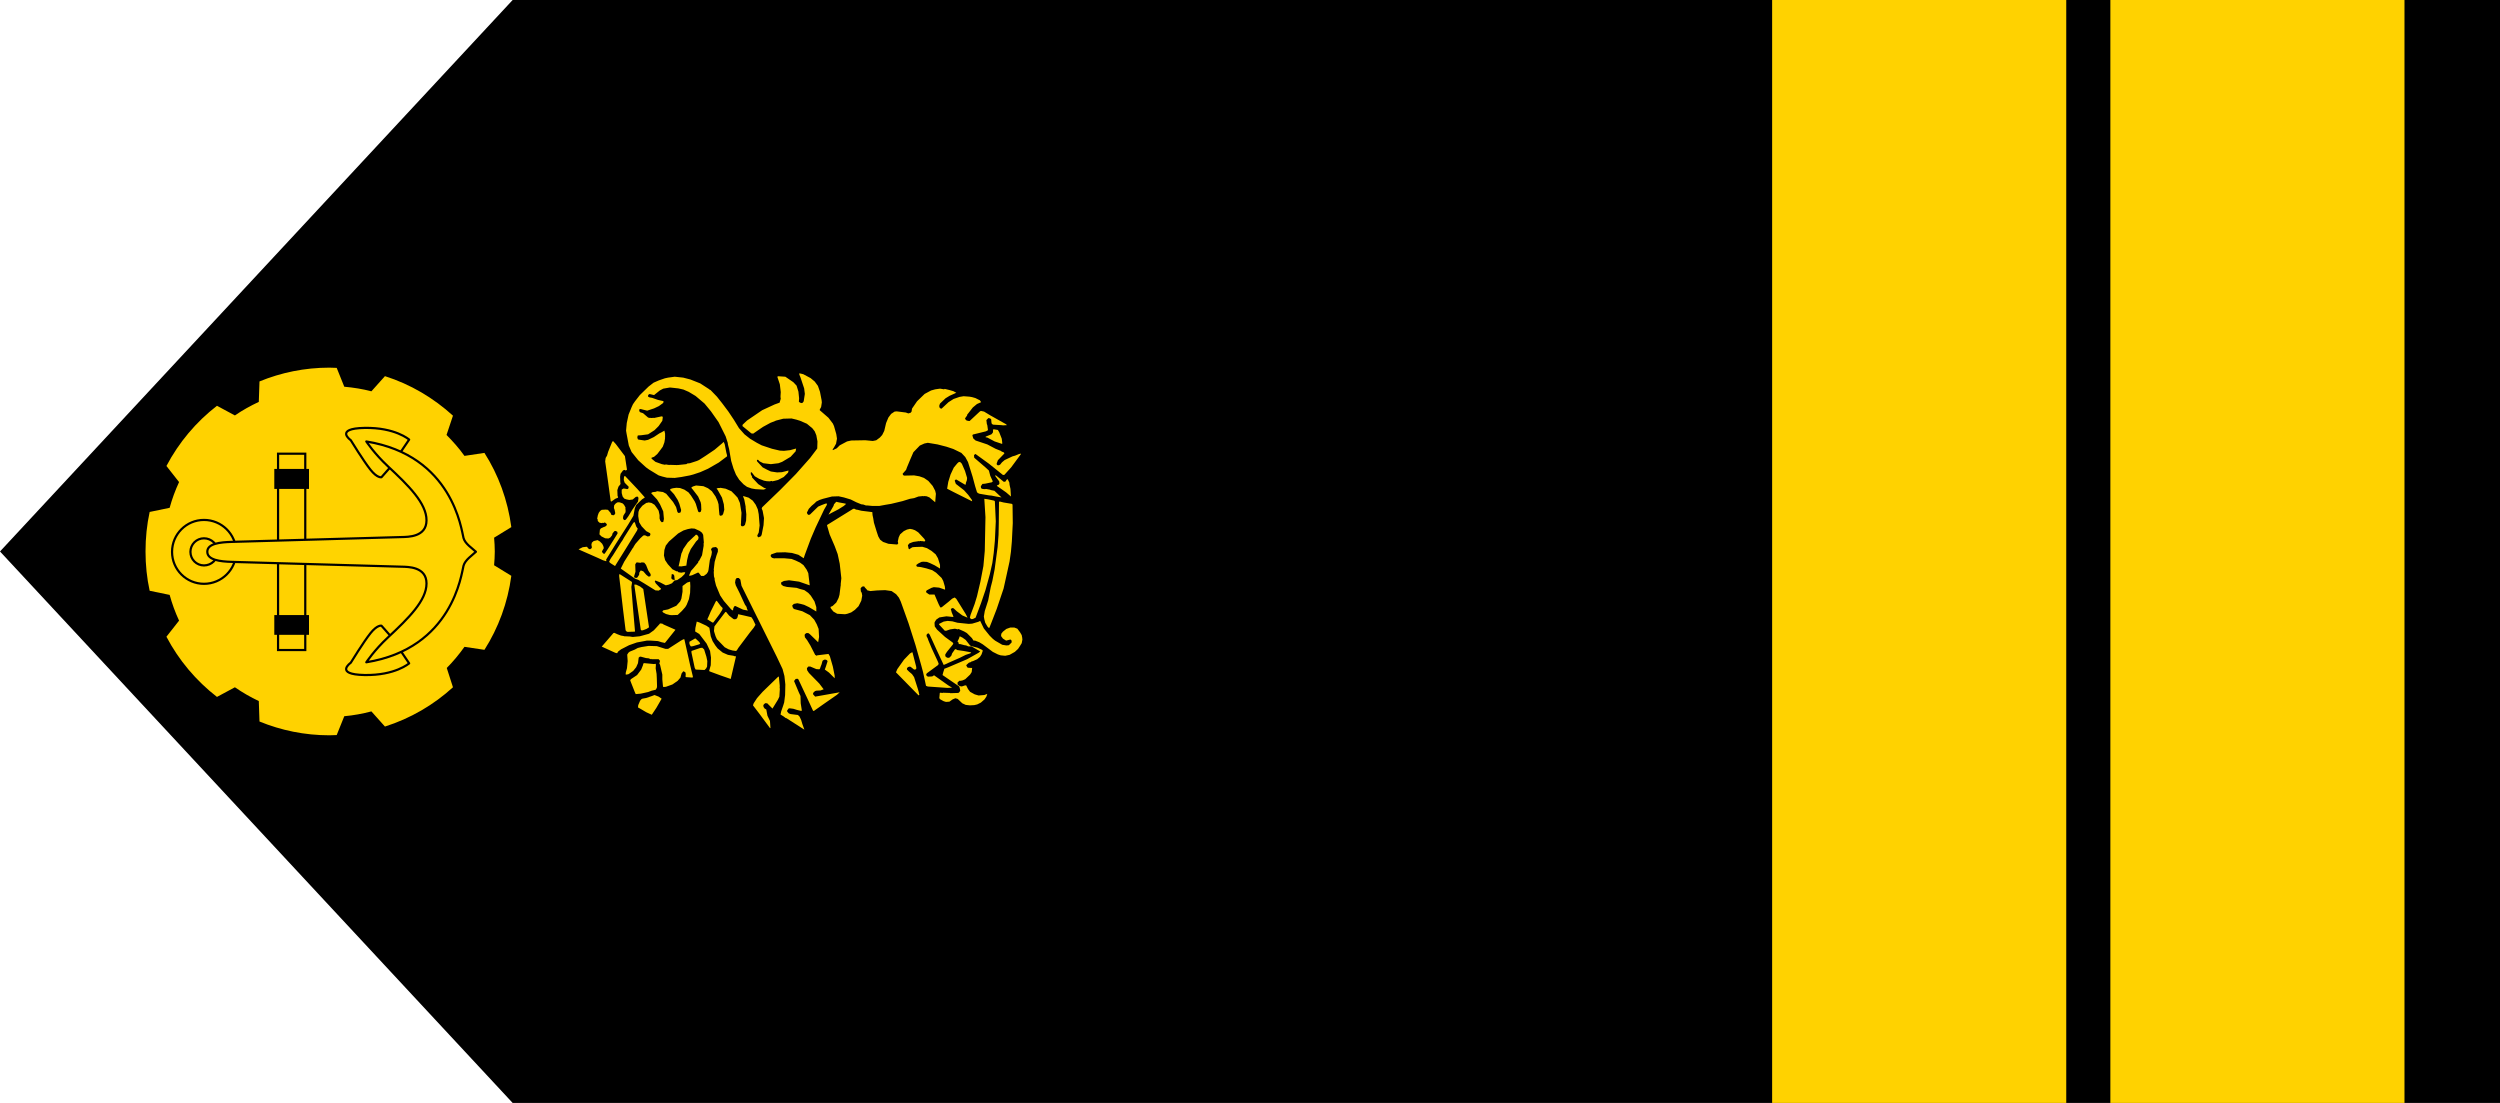
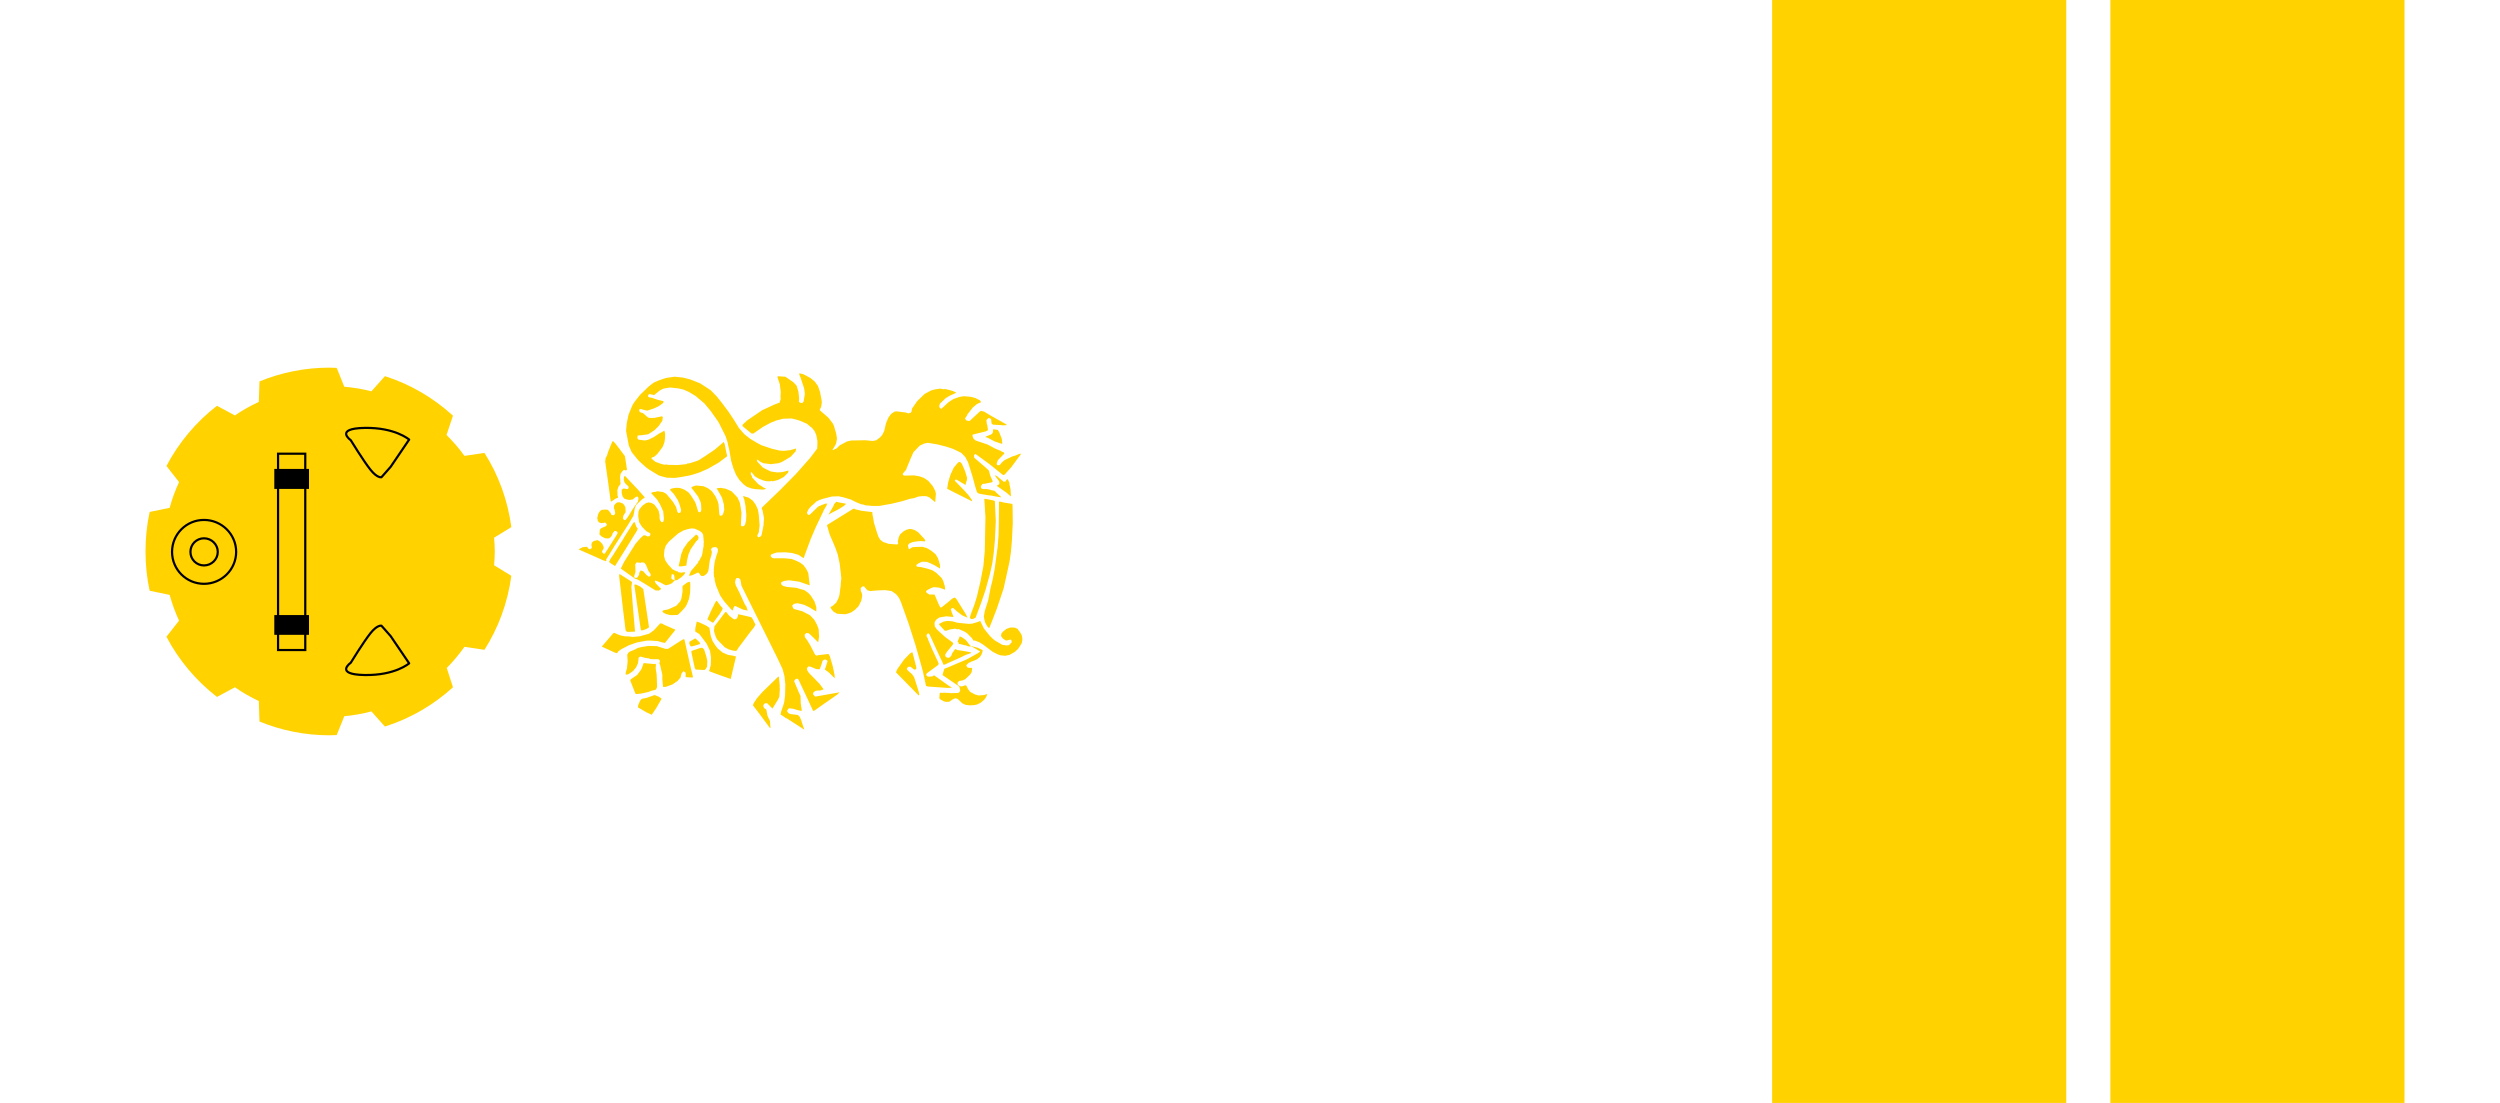
<svg xmlns="http://www.w3.org/2000/svg" xmlns:ns1="http://sodipodi.sourceforge.net/DTD/sodipodi-0.dtd" xmlns:ns2="http://www.inkscape.org/namespaces/inkscape" width="340" height="150" id="svg2" ns1:version="0.32" ns2:version="0.46" version="1.0" ns1:docname="disegno.svg" ns2:output_extension="org.inkscape.output.svg.inkscape">
  <defs id="defs4" />
  <ns1:namedview id="base" pagecolor="#ffffff" bordercolor="#666666" borderopacity="1.0" ns2:pageopacity="0.0" ns2:pageshadow="2" ns2:zoom="1.563638" ns2:cx="246.45707" ns2:cy="100.73594" ns2:document-units="px" ns2:current-layer="layer1" showgrid="false" ns2:showpageshadow="false" ns2:window-width="1440" ns2:window-height="881" ns2:window-x="-4" ns2:window-y="-4" />
  <g ns2:label="Livello 1" ns2:groupmode="layer" id="layer1" transform="translate(207.882,-347.176)">
-     <path style="fill:#000000;fill-opacity:1;stroke:none" d="M 132.118,497.176 L 132.118,347.176 L -138.162,347.176 L -207.882,422.176 L -138.162,497.176 L 132.118,497.176 z" id="polygon3" ns1:nodetypes="cccccc" />
    <rect width="40" height="150" x="79.128" y="347.176" style="fill:#ffd200" id="rect7" />
-     <path style="fill:#ffd200;fill-rule:evenodd" d="M -99.172,397.94 L -99.172,398.128 L -99.016,398.502 L -98.517,400 L -98.423,400.75 L -98.579,401.748 L -98.704,401.936 L -98.86,401.998 L -99.079,401.936 L -99.235,401.811 L -99.203,401.343 L -99.297,400.437 L -99.547,399.626 L -99.984,399.158 L -101.076,398.409 L -102.044,398.346 L -102.169,398.409 L -101.825,399.439 L -101.7,400.5 L -101.732,401.03 L -101.732,401.186 L -101.7,401.405 L -101.856,401.936 L -102.543,402.185 L -104.229,402.965 L -106.288,404.37 L -106.882,404.932 L -106.913,405.119 L -105.695,406.118 L -105.446,406.149 L -104.135,405.244 L -103.105,404.682 L -102.325,404.37 L -101.357,404.12 L -100.233,404.089 L -99.578,404.245 L -99.079,404.401 L -98.142,404.807 L -97.393,405.431 L -97.081,405.837 L -96.863,406.368 L -96.706,407.21 L -96.738,408.178 L -97.705,409.458 L -99.64,411.642 L -101.763,413.796 L -104.229,416.168 L -104.291,416.355 L -104.166,416.636 L -103.979,417.635 L -104.041,418.603 L -104.291,419.882 L -104.385,420.101 L -104.728,420.257 L -104.884,420.101 L -104.884,419.976 L -104.697,419.601 L -104.572,418.634 L -104.697,417.104 L -104.822,416.449 L -105.102,415.825 L -105.508,415.263 L -106.07,414.857 L -106.788,414.639 L -106.819,414.701 L -106.663,415.107 L -106.476,416.074 L -106.476,416.23 L -106.382,417.136 L -106.413,417.978 L -106.569,418.571 L -106.757,418.727 L -106.975,418.759 L -107.1,418.665 L -107.131,418.447 L -107.1,418.353 L -107.1,418.103 L -107.038,416.917 L -107.256,415.575 L -107.568,414.857 L -107.943,414.451 L -108.411,413.983 L -109.191,413.64 L -109.909,413.515 L -110.003,413.546 L -110.221,413.546 L -110.408,413.609 L -110.408,413.671 L -110.284,413.796 L -109.691,414.857 L -109.441,415.762 L -109.379,416.511 L -109.534,417.073 L -109.659,417.26 L -109.909,417.323 L -110.034,417.229 L -110.096,416.605 L -110.159,415.762 L -110.284,415.325 L -110.565,414.701 L -111.064,413.983 L -111.594,413.577 L -112.219,413.297 L -113.218,413.203 L -113.623,413.328 L -113.842,413.453 L -113.842,413.546 L -113.654,413.765 L -112.937,414.701 L -112.593,415.481 L -112.531,415.794 L -112.5,416.511 L -112.593,416.792 L -112.812,416.855 L -112.937,416.73 L -113.249,415.7 L -113.405,415.357 L -113.904,414.576 L -114.247,414.139 L -114.809,413.765 L -115.402,413.546 L -115.902,413.515 L -116.37,413.577 L -116.682,413.671 L -116.744,413.765 L -116.744,413.827 L -116.62,413.952 L -116.214,414.389 L -115.714,415.169 L -115.496,415.669 L -115.246,416.543 L -115.309,416.823 L -115.371,416.886 L -115.59,416.948 L -115.746,416.823 L -115.933,416.137 L -116.339,415.45 L -117.275,414.327 L -117.743,414.077 L -117.837,414.077 L -118.492,413.983 L -118.773,414.077 L -118.867,414.077 L -119.117,414.108 L -119.335,414.233 L -118.524,415.107 L -118.118,415.762 L -117.681,416.73 L -117.587,417.76 L -117.681,418.166 L -117.899,418.197 L -118.086,417.978 L -118.18,417.697 L -118.18,417.229 L -118.305,416.636 L -118.524,416.293 L -118.867,415.825 L -119.273,415.575 L -119.616,415.513 L -119.71,415.513 L -119.803,415.544 L -119.99,415.575 L -120.521,415.95 L -120.927,416.449 L -121.052,416.792 L -121.083,417.354 L -120.958,418.197 L -120.615,418.759 L -119.99,419.414 L -119.46,419.695 L -119.429,419.913 L -119.553,420.101 L -119.834,420.132 L -120.084,420.007 L -120.209,419.976 L -120.396,420.007 L -120.802,420.382 L -121.457,421.131 L -121.676,421.474 L -121.77,421.661 L -121.832,421.724 L -122.3,422.473 L -122.987,423.565 L -123.455,424.502 L -122.924,424.876 L -121.52,425.875 L -121.083,426.031 L -120.303,426.499 L -118.742,427.467 L -118.305,427.498 L -117.993,427.311 L -117.993,427.217 L -118.149,427.092 L -118.711,426.499 L -118.836,426.218 L -118.742,426.125 L -118.118,426.374 L -117.337,426.78 L -116.932,426.686 L -116.495,426.499 L -116.151,426.125 L -115.777,426.062 L -115.184,425.656 L -114.778,425.251 L -114.684,425.001 L -114.903,425.001 L -115.09,425.032 L -115.215,425.063 L -115.621,425.001 L -115.714,424.876 L -115.871,424.876 L -116.432,424.595 L -117.057,423.909 L -117.431,423.347 L -117.587,422.723 L -117.525,421.973 L -117.337,421.38 L -116.9,420.819 L -115.652,419.726 L -114.934,419.32 L -114.341,419.133 L -113.842,419.04 L -113.405,419.071 L -112.718,419.383 L -112.406,419.633 L -112.25,419.913 L -112.156,420.975 L -112.187,421.037 L -112.187,421.412 L -112.406,422.691 L -112.781,423.409 L -112.905,423.534 L -112.937,423.69 L -113.592,424.47 L -113.904,424.814 L -114.185,425.469 L -113.998,425.469 L -113.748,425.407 L -112.937,425.032 L -112.812,425.126 L -112.531,425.5 L -112.156,425.5 L -111.782,425.219 L -111.594,424.939 L -111.532,424.72 L -111.345,423.347 L -111.126,422.66 L -111.064,422.254 L -111.095,422.13 L -111.189,421.849 L -110.97,421.63 L -110.502,421.568 L -110.252,421.817 L -110.252,422.192 L -110.284,422.286 L -110.44,422.723 L -110.689,423.596 L -110.814,424.658 L -110.783,424.783 L -110.814,424.97 L -110.783,425.563 L -110.689,425.875 L -110.689,426.062 L -110.502,426.811 L -109.94,428.153 L -109.441,428.902 L -108.442,430.057 L -108.192,430.213 L -108.161,429.932 L -108.036,429.651 L -107.88,429.589 L -106.819,430.089 L -106.164,430.213 L -106.288,429.995 L -106.351,429.714 L -106.569,429.402 L -107.319,427.779 L -107.818,426.78 L -107.912,426.405 L -107.849,426 L -107.693,425.781 L -107.412,425.781 L -107.194,426 L -107.038,426.843 L -102.231,436.518 L -101.451,438.172 L -101.201,439.109 L -101.076,440.263 L -101.107,441.699 L -101.232,442.698 L -101.357,443.104 L -101.638,443.915 L -101.732,444.352 L -101.326,444.602 L -101.045,444.82 L -100.92,444.852 L -98.486,446.412 L -98.766,445.632 L -98.923,445.101 L -99.141,444.633 L -99.36,444.415 L -100.358,444.29 L -100.608,444.196 L -100.826,443.946 L -100.826,443.79 L -100.608,443.509 L -100.452,443.509 L -99.984,443.572 L -99.484,443.728 L -98.954,443.853 L -98.829,443.822 L -98.985,442.823 L -99.016,441.824 L -99.235,441.356 L -99.89,439.795 L -99.672,439.514 L -99.422,439.483 L -99.297,439.577 L -98.08,442.167 L -97.3,443.853 L -97.175,443.853 L -95.895,442.948 L -94.053,441.668 L -93.679,441.325 L -97.019,441.918 L -97.3,441.606 L -97.3,441.418 L -97.05,441.169 L -96.863,441.106 L -96.27,441.075 L -95.864,440.919 L -96.457,440.139 L -97.861,438.703 L -98.111,438.328 L -98.142,438.047 L -97.955,437.829 L -97.861,437.829 L -97.674,437.829 L -96.863,438.172 L -96.457,438.203 L -96.363,438.11 L -96.27,437.829 L -96.145,437.517 L -96.02,437.049 L -95.801,436.893 L -95.552,436.893 L -95.396,436.986 L -95.333,437.111 L -95.552,437.798 L -95.708,438.235 L -95.146,438.641 L -94.366,439.421 L -94.366,439.077 L -94.615,437.829 L -95.021,436.424 L -95.208,436.112 L -96.738,436.3 L -96.8,436.362 L -97.019,436.237 L -97.674,434.957 L -98.111,434.24 L -98.423,433.834 L -98.423,433.74 L -98.454,433.615 L -98.423,433.428 L -98.205,433.272 L -97.955,433.272 L -97.737,433.428 L -96.613,434.521 L -96.488,433.803 L -96.55,432.71 L -96.8,432.086 L -97.143,431.462 L -97.737,430.838 L -98.766,430.307 L -99.921,429.995 L -100.077,429.776 L -100.14,429.527 L -99.921,429.308 L -99.453,429.215 L -98.985,429.308 L -98.517,429.433 L -97.861,429.745 L -96.863,430.338 L -96.863,429.745 L -97.112,428.965 L -97.612,428.185 L -97.955,427.81 L -98.486,427.436 L -99.079,427.279 L -99.547,427.123 L -100.858,426.999 L -101.357,426.874 L -101.607,426.686 L -101.669,426.437 L -101.576,426.343 L -101.263,426.187 L -100.577,426.093 L -99.203,426.281 L -97.768,426.78 L -97.768,426.686 L -97.893,425.656 L -97.955,425.126 L -98.173,424.658 L -98.61,424.033 L -99.079,423.69 L -99.672,423.409 L -100.233,423.191 L -101.263,423.097 L -102.512,423.097 L -102.574,423.128 L -102.886,423.035 L -103.042,422.879 L -103.074,422.691 L -102.98,422.566 L -102.262,422.317 L -101.107,422.286 L -100.171,422.379 L -99.297,422.629 L -98.579,423.097 L -98.423,422.629 L -97.612,420.444 L -96.956,418.915 L -95.801,416.48 L -95.458,415.887 L -95.396,415.669 L -95.614,415.669 L -96.113,415.856 L -96.613,416.074 L -97.737,417.167 L -97.955,417.198 L -98.08,417.073 L -98.142,416.886 L -97.893,416.387 L -97.518,415.981 L -97.112,415.637 L -96.863,415.388 L -96.426,415.169 L -95.957,415.013 L -94.74,414.701 L -93.835,414.67 L -93.117,414.826 L -92.181,415.107 L -91.432,415.481 L -90.745,415.762 L -90.464,415.794 L -90.121,415.918 L -89.934,415.918 L -89.278,415.981 L -88.279,415.981 L -87.437,415.825 L -86.688,415.7 L -85.127,415.325 L -84.128,415.013 L -83.566,414.92 L -82.973,414.701 L -82.349,414.639 L -82.287,414.67 L -82.193,414.639 L -81.85,414.67 L -81.475,414.826 L -80.695,415.481 L -80.601,414.327 L -80.695,413.921 L -81.038,413.265 L -81.631,412.579 L -82.224,412.173 L -82.848,411.954 L -83.566,411.83 L -84.94,411.861 L -85.065,411.767 L -85.127,411.611 L -84.659,411.081 L -84.534,410.737 L -84.066,409.614 L -83.66,408.677 L -82.786,407.772 L -82.162,407.491 L -81.694,407.398 L -80.383,407.616 L -79.166,407.928 L -78.229,408.24 L -77.137,408.771 L -76.606,409.333 L -76.232,410.019 L -75.607,412.017 L -75.264,413.297 L -75.014,414.108 L -74.89,414.233 L -74.671,414.327 L -73.391,414.545 L -73.048,414.576 L -72.424,414.701 L -71.675,414.826 L -72.049,414.483 L -72.642,413.921 L -73.11,413.827 L -73.267,413.765 L -73.797,413.671 L -73.922,413.702 L -74.265,413.671 L -74.453,413.577 L -74.484,413.39 L -74.484,413.297 L -74.265,412.984 L -74.172,412.984 L -73.891,412.953 L -72.986,412.766 L -72.861,412.641 L -73.204,411.892 L -73.391,411.174 L -73.828,410.768 L -75.389,409.426 L -75.42,409.083 L -75.264,408.927 L -75.202,408.927 L -73.391,410.238 L -71.487,411.767 L -71.331,411.767 L -71.269,411.736 L -70.364,410.737 L -69.053,408.958 L -69.053,408.864 L -69.303,408.927 L -69.833,409.145 L -70.177,409.239 L -71.238,409.738 L -71.612,410.051 L -71.862,410.363 L -72.049,410.456 L -72.205,410.456 L -72.33,410.331 L -72.33,410.207 L -72.174,409.77 L -71.3,408.864 L -71.3,408.771 L -71.456,408.646 L -71.644,408.615 L -71.706,408.521 L -72.486,408.209 L -73.61,407.616 L -75.202,407.085 L -75.514,406.805 L -75.639,406.399 L -75.576,406.274 L -73.797,405.837 L -73.516,405.681 L -73.61,404.994 L -73.672,404.838 L -73.735,404.308 L -73.454,404.027 L -73.204,404.089 L -73.079,404.214 L -73.048,404.62 L -72.986,404.838 L -72.798,404.932 L -71.706,404.994 L -71.456,405.025 L -70.926,404.994 L -71.113,404.838 L -71.394,404.682 L -73.173,403.683 L -74.047,403.153 L -74.484,403.059 L -74.64,403.153 L -76.013,404.432 L -76.107,404.432 L -76.419,404.37 L -76.637,404.152 L -76.606,404.027 L -76.356,403.683 L -76.356,403.59 L -75.576,402.591 L -75.014,402.123 L -74.453,401.873 L -74.609,401.623 L -75.233,401.311 L -75.67,401.186 L -76.013,401.124 L -76.825,401.062 L -77.387,401.155 L -78.198,401.436 L -78.885,401.873 L -79.821,402.747 L -79.946,402.747 L -80.133,402.56 L -80.133,402.31 L -80.039,402.06 L -79.29,401.343 L -78.729,400.999 L -77.823,400.593 L -78.229,400.375 L -78.76,400.219 L -79.415,400.063 L -79.478,400.125 L -80.039,400.032 L -80.695,400.125 L -81.257,400.281 L -82.131,400.75 L -83.161,401.748 L -83.847,402.747 L -83.91,403.153 L -84.035,403.309 L -84.347,403.403 L -84.69,403.278 L -85.938,403.122 L -86.219,403.153 L -86.688,403.465 L -87.062,403.964 L -87.374,404.713 L -87.624,405.775 L -87.905,406.336 L -88.217,406.68 L -88.716,407.054 L -89.185,407.148 L -90.152,407.054 L -90.464,407.054 L -92.118,407.085 L -92.68,407.21 L -93.679,407.741 L -94.085,408.147 L -94.615,408.396 L -94.646,408.303 L -94.459,408.022 L -94.178,407.522 L -94.053,406.836 L -94.147,406.212 L -94.459,405.119 L -94.615,404.776 L -95.208,403.996 L -96.394,402.965 L -96.394,402.872 L -96.207,402.529 L -96.113,401.904 L -96.145,401.592 L -96.363,400.469 L -96.644,399.657 L -97.081,399.064 L -97.643,398.596 L -98.642,398.065 L -99.172,397.94 z M -116.12,398.409 L -116.557,398.471 L -117.025,398.533 L -117.462,398.627 L -118.274,398.908 L -118.992,399.22 L -119.678,399.751 L -120.864,400.906 L -121.52,401.748 L -121.801,402.154 L -121.988,402.56 L -122.394,403.559 L -122.643,404.713 L -122.737,405.743 L -122.675,406.118 L -122.363,407.772 L -121.988,408.646 L -121.083,409.77 L -120.022,410.737 L -119.585,411.049 L -118.305,411.83 L -117.806,411.986 L -117.181,412.142 L -116.12,412.173 L -115.215,412.048 L -114.06,411.83 L -113.592,411.705 L -112.656,411.393 L -111.594,410.924 L -110.128,410.082 L -109.004,409.239 L -109.004,409.083 L -109.098,408.74 L -109.316,407.616 L -109.441,407.304 L -109.503,407.304 L -109.659,407.46 L -110.689,408.334 L -111.938,409.177 L -112.812,409.738 L -113.093,409.863 L -114.06,410.175 L -114.404,410.207 L -114.528,410.3 L -115.746,410.425 L -115.777,410.394 L -115.808,410.425 L -116.838,410.394 L -116.869,410.425 L -116.932,410.394 L -117.025,410.394 L -117.369,410.331 L -117.4,410.394 L -117.868,410.3 L -118.742,409.988 L -119.273,409.551 L -119.273,409.426 L -118.929,409.302 L -118.492,408.927 L -118.086,408.396 L -117.743,407.928 L -117.525,407.335 L -117.431,406.773 L -117.462,406.742 L -117.431,406.68 L -117.431,406.149 L -117.525,405.743 L -117.899,405.962 L -118.211,406.118 L -118.96,406.617 L -119.741,406.992 L -120.209,407.085 L -121.052,406.961 L -121.145,406.898 L -121.208,406.649 L -121.145,406.399 L -120.677,406.368 L -119.741,406.243 L -118.867,405.681 L -118.305,405.119 L -117.806,404.401 L -117.743,403.933 L -117.806,403.808 L -117.93,403.808 L -118.086,403.839 L -118.96,404.027 L -118.992,403.996 L -119.273,404.027 L -119.429,403.996 L -119.46,404.027 L -119.741,403.964 L -120.427,403.371 L -120.802,403.246 L -120.927,403.122 L -120.958,402.903 L -120.864,402.809 L -120.708,402.809 L -120.615,402.841 L -119.866,403.028 L -118.929,402.716 L -118.274,402.404 L -117.712,401.998 L -117.618,401.811 L -117.712,401.717 L -118.399,401.561 L -119.21,401.28 L -119.553,401.218 L -119.741,401.124 L -119.741,400.937 L -119.616,400.781 L -119.46,400.781 L -118.929,400.906 L -118.149,400.281 L -117.681,400.032 L -116.776,399.876 L -116.464,399.907 L -115.621,400 L -114.934,400.156 L -114.216,400.469 L -113.28,401.03 L -112.063,402.06 L -111.189,403.122 L -110.159,404.589 L -109.191,406.524 L -108.91,407.398 L -108.879,407.647 L -108.723,408.24 L -108.442,409.863 L -108.13,410.893 L -107.787,411.736 L -107.35,412.423 L -106.757,413.047 L -106.288,413.39 L -105.664,413.609 L -105.134,413.702 L -104.041,413.765 L -103.667,413.64 L -103.979,413.515 L -104.759,413.016 L -105.602,412.111 L -105.602,411.986 L -105.758,411.705 L -105.789,411.455 L -105.664,411.393 L -105.227,411.954 L -104.634,412.298 L -103.979,412.548 L -103.479,412.641 L -103.448,412.579 L -103.386,412.641 L -103.23,412.641 L -102.886,412.579 L -102.886,412.641 L -102.574,412.579 L -102.075,412.454 L -101.295,412.048 L -100.702,411.455 L -100.639,411.174 L -100.67,411.174 L -101.544,411.393 L -102.2,411.424 L -103.042,411.299 L -103.573,411.049 L -104.166,410.737 L -104.915,409.926 L -104.946,409.77 L -104.884,409.707 L -104.79,409.707 L -104.572,409.926 L -104.072,410.175 L -103.042,410.3 L -102.012,410.175 L -101.513,409.988 L -100.358,409.302 L -99.672,408.552 L -99.609,408.178 L -99.859,408.24 L -100.421,408.396 L -101.263,408.49 L -101.825,408.459 L -102.886,408.209 L -104.291,407.741 L -104.946,407.398 L -105.883,406.836 L -106.632,406.243 L -107.381,405.4 L -108.068,404.276 L -108.817,403.153 L -109.659,402.029 L -110.377,401.124 L -111.251,400.219 L -111.407,400.156 L -111.407,400.125 L -112.656,399.314 L -113.998,398.783 L -114.965,398.533 L -116.12,398.409 z M -72.736,405.556 L -72.83,405.618 L -72.861,405.65 L -72.83,405.681 L -72.83,405.837 L -72.861,406.024 L -73.048,406.243 L -73.828,406.555 L -73.828,406.649 L -73.61,406.68 L -72.611,407.21 L -71.581,407.554 L -71.581,407.335 L -71.644,406.836 L -71.987,405.962 L -72.174,405.65 L -72.736,405.556 z M -124.516,407.148 L -124.641,407.304 L -125.172,408.615 L -125.328,409.145 L -125.515,409.458 L -125.577,409.926 L -125.172,412.797 L -124.828,415.325 L -124.766,415.388 L -124.735,415.388 L -124.204,415.013 L -123.829,414.857 L -123.829,414.701 L -123.892,414.67 L -123.923,413.827 L -123.767,413.359 L -123.517,413.047 L -123.486,412.86 L -123.517,412.828 L -123.549,412.017 L -123.486,411.611 L -123.143,411.143 L -122.924,411.081 L -122.768,411.174 L -122.612,411.049 L -122.893,409.208 L -124.142,407.554 L -124.516,407.148 z M -77.324,409.988 L -77.543,410.051 L -77.699,410.207 L -78.167,410.768 L -78.604,411.705 L -78.916,412.704 L -79.072,413.64 L -78.167,414.108 L -75.67,415.357 L -75.701,415.169 L -76.2,414.483 L -76.762,413.858 L -77.886,412.984 L -78.042,412.548 L -77.948,412.423 L -77.823,412.391 L -76.606,413.109 L -76.544,413.047 L -76.513,412.828 L -76.388,412.485 L -76.356,412.173 L -76.637,411.237 L -77.074,410.238 L -77.324,409.988 z M -72.549,411.83 L -72.549,411.892 L -71.987,412.641 L -71.956,412.953 L -72.08,413.109 L -72.299,413.203 L -72.299,413.265 L -71.05,414.139 L -70.395,414.701 L -70.395,414.67 L -70.457,413.671 L -70.582,413.109 L -70.614,412.797 L -70.832,412.36 L -70.894,412.36 L -70.988,412.423 L -71.144,412.672 L -71.363,412.704 L -72.393,411.861 L -72.549,411.83 z M -122.893,411.892 L -123.018,412.017 L -123.049,412.454 L -122.924,412.828 L -122.737,413.016 L -122.394,413.359 L -122.394,413.546 L -122.487,413.671 L -122.643,413.702 L -122.675,413.671 L -123.08,413.609 L -123.33,413.765 L -123.33,414.233 L -123.205,414.701 L -122.987,414.982 L -122.737,415.076 L -122.612,415.107 L -122.3,415.169 L -121.832,415.107 L -121.426,414.763 L -121.208,414.701 L -121.083,414.795 L -121.052,414.982 L -121.114,415.388 L -121.489,415.918 L -121.894,416.511 L -122.425,417.385 L -122.768,417.853 L -122.987,417.916 L -123.049,417.853 L -123.143,417.729 L -123.143,417.479 L -123.08,417.26 L -122.799,416.823 L -122.831,416.792 L -122.799,416.761 L -122.799,416.605 L -122.831,416.262 L -122.799,416.23 L -122.893,416.043 L -123.018,415.825 L -123.205,415.637 L -123.642,415.481 L -123.673,415.513 L -123.736,415.481 L -123.954,415.513 L -124.204,415.7 L -124.36,415.918 L -124.391,416.262 L -124.298,416.511 L -124.204,416.98 L -124.329,417.198 L -124.485,417.26 L -124.766,417.167 L -124.828,416.948 L -125.203,416.511 L -125.515,416.48 L -126.045,416.511 L -126.264,416.667 L -126.451,416.917 L -126.576,417.26 L -126.67,417.729 L -126.607,417.76 L -126.607,417.853 L -126.576,418.041 L -126.358,418.259 L -126.045,418.322 L -125.952,418.259 L -125.889,418.322 L -125.609,418.228 L -125.359,418.447 L -125.359,418.603 L -125.577,418.79 L -125.765,418.852 L -126.17,419.04 L -126.264,419.196 L -126.295,419.196 L -126.358,419.851 L -126.077,420.132 L -125.577,420.382 L -125.14,420.413 L -124.891,420.288 L -124.641,419.976 L -124.579,419.726 L -124.329,419.414 L -124.142,419.383 L -123.923,419.508 L -123.892,419.726 L -124.454,420.631 L -125.203,421.817 L -125.64,422.473 L -125.765,422.504 L -125.983,422.286 L -126.014,422.161 L -125.765,421.724 L -125.827,421.443 L -125.983,421.131 L -126.295,420.819 L -126.607,420.631 L -127.138,420.756 L -127.388,420.975 L -127.45,421.256 L -127.388,421.599 L -127.419,421.724 L -127.637,421.88 L -127.7,421.849 L -127.762,421.849 L -127.918,421.724 L -128.043,421.537 L -128.137,421.537 L -128.636,421.599 L -129.198,421.88 L -128.948,422.005 L -126.607,423.035 L -125.858,423.378 L -125.452,423.503 L -125.421,423.472 L -125.421,423.409 L -125.452,423.284 L -124.142,421.162 L -122.425,418.478 L -121.738,417.323 L -121.551,416.324 L -121.364,415.856 L -120.552,415.076 L -120.209,414.857 L -120.209,414.795 L -121.208,413.671 L -122.893,411.892 z M -74.016,415.013 L -73.86,417.51 L -73.953,422.098 L -74.14,424.158 L -74.546,426.281 L -75.014,428.278 L -75.327,429.308 L -75.888,430.806 L -75.982,431.181 L -75.826,431.368 L -75.607,431.368 L -75.202,431.181 L -74.453,429.183 L -73.86,427.436 L -73.267,425.282 L -72.923,423.752 L -72.736,422.379 L -72.58,420.725 L -72.455,418.072 L -72.58,415.357 L -72.674,415.263 L -73.547,415.076 L -74.016,415.013 z M -71.893,415.388 L -72.018,415.419 L -72.049,418.415 L -72.08,419.913 L -72.205,421.568 L -72.611,424.595 L -72.923,426.187 L -73.142,427.03 L -73.485,428.809 L -73.953,430.276 L -74.078,431.025 L -74.016,431.399 L -73.891,431.868 L -73.579,432.398 L -73.391,432.585 L -73.329,432.554 L -73.079,431.93 L -72.33,429.995 L -71.394,427.217 L -71.019,425.532 L -70.582,423.534 L -70.395,422.223 L -70.27,420.819 L -70.145,418.322 L -70.177,415.794 L -70.27,415.7 L -71.019,415.575 L -71.394,415.513 L -71.893,415.388 z M -94.147,415.419 L -94.241,415.513 L -94.459,415.762 L -94.522,415.981 L -95.208,417.167 L -94.771,416.917 L -93.866,416.449 L -93.117,415.981 L -92.805,415.7 L -93.055,415.637 L -93.741,415.513 L -94.147,415.419 z M -91.713,416.355 L -91.869,416.387 L -95.396,418.571 L -95.396,418.665 L -95.052,419.851 L -94.366,421.443 L -93.96,422.535 L -93.679,423.846 L -93.46,425.812 L -93.554,426.686 L -93.523,426.686 L -93.554,426.749 L -93.523,426.78 L -93.554,426.811 L -93.71,428.06 L -93.835,428.497 L -94.147,429.121 L -94.646,429.589 L -94.927,429.714 L -94.927,429.808 L -94.896,429.901 L -94.553,430.338 L -94.022,430.65 L -92.961,430.713 L -92.649,430.65 L -92.118,430.463 L -91.619,430.12 L -91.12,429.62 L -90.745,428.871 L -90.62,428.185 L -90.683,427.81 L -90.807,427.592 L -90.839,427.186 L -90.683,426.999 L -90.495,426.905 L -90.464,426.936 L -90.339,426.936 L -90.246,427.092 L -90.152,427.186 L -89.871,427.498 L -89.746,427.498 L -89.528,427.56 L -88.498,427.467 L -88.467,427.498 L -88.435,427.467 L -87.499,427.436 L -86.625,427.56 L -86.001,427.997 L -85.626,428.465 L -85.377,428.996 L -84.315,431.961 L -83.379,434.895 L -82.599,437.642 L -82.349,438.578 L -81.943,440.451 L -81.694,440.544 L -79.009,440.732 L -78.385,440.7 L -78.448,440.669 L -78.916,440.388 L -80.851,439.015 L -81.101,439.171 L -81.694,439.202 L -81.912,439.015 L -81.912,438.859 L -81.819,438.734 L -80.289,437.61 L -80.227,437.423 L -80.352,437.111 L -81.163,435.363 L -81.631,434.24 L -81.725,433.959 L -81.85,433.74 L -81.881,433.522 L -81.85,433.491 L -81.756,433.366 L -81.6,433.303 L -81.444,433.491 L -80.476,435.613 L -79.54,437.61 L -79.166,437.454 L -78.916,437.33 L -77.355,436.643 L -76.544,436.237 L -75.888,436.019 L -75.795,435.894 L -75.826,435.894 L -76.825,435.707 L -77.699,435.582 L -77.886,435.457 L -78.011,435.488 L -78.385,436.019 L -78.51,436.362 L -78.76,436.612 L -78.916,436.643 L -79.103,436.612 L -79.322,436.424 L -79.322,436.175 L -79.103,435.831 L -78.323,434.864 L -78.229,434.708 L -78.323,434.552 L -79.353,433.803 L -80.445,432.804 L -80.757,432.367 L -80.789,431.868 L -80.726,431.711 L -80.539,431.431 L -80.133,431.15 L -79.759,431.087 L -79.166,430.994 L -78.229,431.087 L -78.229,430.994 L -78.448,430.463 L -78.573,429.995 L -78.51,429.964 L -78.385,429.87 L -78.198,429.901 L -77.761,430.307 L -77.012,430.869 L -76.294,431.181 L -76.544,430.682 L -77.823,428.622 L -78.042,428.434 L -78.385,428.59 L -78.853,428.996 L -79.79,429.745 L -79.946,429.808 L -80.039,429.714 L -80.227,429.339 L -80.789,428.029 L -81.506,428.029 L -81.881,427.779 L -81.943,427.623 L -81.85,427.467 L -81.194,427.123 L -80.882,427.03 L -80.164,427.092 L -79.353,427.373 L -79.353,427.217 L -79.384,426.936 L -79.602,426.187 L -79.821,425.781 L -80.57,425.063 L -81.101,424.72 L -81.912,424.47 L -82.755,424.283 L -83.129,424.252 L -83.254,424.158 L -83.254,424.002 L -83.005,423.815 L -82.568,423.596 L -82.318,423.565 L -81.819,423.596 L -81.413,423.752 L -80.757,424.065 L -80.039,424.502 L -80.039,424.002 L -80.32,423.097 L -80.633,422.566 L -81.194,422.098 L -81.819,421.724 L -82.443,421.537 L -83.442,421.568 L -83.785,421.599 L -84.003,421.724 L -84.222,421.88 L -84.315,421.786 L -84.409,421.318 L -84.191,421.068 L -83.691,420.881 L -82.848,420.756 L -82.817,420.819 L -82.755,420.756 L -82.599,420.756 L -82.568,420.819 L -82.536,420.756 L -82.162,420.819 L -82.037,420.725 L -82.162,420.475 L -83.005,419.57 L -83.442,419.289 L -83.785,419.164 L -84.128,419.102 L -84.534,419.196 L -84.971,419.414 L -85.47,419.851 L -85.658,420.257 L -85.782,420.819 L -85.72,421.068 L -85.845,421.224 L -85.97,421.224 L -87.062,421.131 L -87.499,420.975 L -87.78,420.881 L -88.186,420.569 L -88.435,420.132 L -88.654,419.477 L -89.028,418.259 L -89.122,417.666 L -89.216,417.229 L -89.247,416.823 L -89.746,416.761 L -90.745,416.636 L -91.244,416.511 L -91.463,416.48 L -91.713,416.355 z M -121.613,418.197 L -121.738,418.259 L -123.018,420.288 L -123.205,420.631 L -123.424,420.943 L -124.516,422.691 L -124.735,423.003 L -124.891,423.253 L -125.047,423.596 L -124.828,423.784 L -124.235,424.158 L -124.142,424.002 L -122.799,421.849 L -121.239,419.32 L -121.145,419.04 L -121.208,419.008 L -121.364,418.759 L -121.457,418.478 L -121.551,418.197 L -121.613,418.197 z M -113.28,419.913 L -113.311,419.976 L -113.623,420.257 L -114.341,420.943 L -114.965,421.849 L -115.059,422.13 L -115.215,422.473 L -115.402,423.347 L -115.59,424.19 L -115.527,424.221 L -115.496,424.19 L -115.34,424.19 L -115.309,424.221 L -114.528,424.096 L -114.528,424.002 L -114.435,423.347 L -114.247,422.566 L -113.935,421.849 L -113.218,420.819 L -112.937,420.538 L -112.874,420.288 L -112.937,420.101 L -113.093,419.913 L -113.28,419.913 z M -121.27,423.659 L -120.771,423.721 L -120.615,423.659 L -120.271,423.69 L -120.022,424.002 L -119.71,424.783 L -119.397,425.251 L -119.397,425.469 L -119.46,425.563 L -119.678,425.594 L -119.99,425.344 L -120.396,424.876 L -120.739,424.751 L -120.927,425.032 L -120.958,425.251 L -120.958,425.344 L -121.083,425.532 L -121.208,425.719 L -121.364,425.781 L -121.613,425.719 L -121.645,425.563 L -121.457,424.939 L -121.489,423.94 L -121.364,423.721 L -121.27,423.659 z M -123.611,425.251 L -123.673,425.344 L -123.673,425.563 L -123.143,430.12 L -122.799,432.898 L -122.675,433.054 L -122.519,433.116 L -121.832,433.085 L -121.801,433.116 L -121.77,433.085 L -121.613,433.085 L -121.52,433.054 L -121.801,429.808 L -122.019,426.999 L -121.926,426.405 L -121.988,426.281 L -123.611,425.251 z M -116.526,425.251 L -116.307,425.282 L -116.183,425.469 L -116.151,425.781 L -116.12,426 L -116.183,426.062 L -116.464,425.969 L -116.588,425.812 L -116.526,425.282 L -116.526,425.251 z M -114.029,426.281 L -114.435,426.405 L -115.059,426.874 L -115.059,427.654 L -115.215,428.59 L -115.371,428.965 L -115.902,429.558 L -117.025,430.057 L -117.681,430.182 L -117.806,430.338 L -117.712,430.463 L -117.306,430.682 L -116.713,430.838 L -116.682,430.806 L -116.62,430.838 L -116.557,430.838 L -115.714,430.806 L -115.153,430.276 L -114.684,429.745 L -114.497,429.433 L -114.185,428.653 L -114.029,427.81 L -113.998,426.874 L -114.029,426.281 z M -121.613,426.686 L -121.613,426.749 L -121.551,427.186 L -120.739,432.804 L -120.677,432.898 L -120.459,432.898 L -119.959,432.71 L -119.616,432.492 L -120.396,427.279 L -120.833,426.936 L -121.364,426.686 L -121.613,426.686 z M -110.408,428.871 L -110.533,428.965 L -111.22,430.338 L -111.501,430.994 L -111.688,431.399 L -111.001,431.836 L -110.877,431.836 L -110.845,431.805 L -110.034,430.713 L -109.659,430.12 L -109.597,429.87 L -109.847,429.62 L -110.408,428.871 z M -109.191,430.401 L -109.254,430.432 L -110.721,432.367 L -110.783,432.991 L -110.721,433.21 L -110.565,433.709 L -110.377,434.115 L -109.316,435.207 L -108.785,435.488 L -108.255,435.644 L -107.787,435.707 L -107.662,435.613 L -107.475,435.301 L -105.883,433.178 L -105.383,432.554 L -105.134,432.148 L -105.477,431.431 L -105.695,431.118 L -106.757,430.869 L -107.475,430.713 L -107.506,430.744 L -107.506,430.838 L -107.599,431.181 L -107.755,431.368 L -108.005,431.399 L -108.13,431.368 L -108.723,430.9 L -109.129,430.401 L -109.191,430.401 z M -79.009,431.618 L -79.54,431.711 L -80.164,432.024 L -80.164,432.117 L -79.384,432.96 L -79.197,432.96 L -78.666,432.773 L -78.011,432.679 L -77.605,432.773 L -77.543,432.71 L -76.762,433.054 L -76.388,433.272 L -75.701,433.959 L -75.483,434.302 L -75.264,434.302 L -74.702,434.521 L -74.234,434.801 L -72.861,435.831 L -72.174,436.175 L -71.8,436.3 L -71.175,436.362 L -70.582,436.237 L -69.864,435.831 L -69.427,435.426 L -69.178,435.051 L -68.928,434.645 L -68.834,434.146 L -68.866,434.021 L -68.834,433.959 L -68.866,433.896 L -68.928,433.553 L -69.147,433.178 L -69.521,432.679 L -69.927,432.523 L -70.489,432.523 L -71.019,432.71 L -71.487,433.085 L -71.706,433.366 L -71.737,433.678 L -71.487,434.021 L -71.05,434.302 L -70.457,434.146 L -70.301,434.302 L -70.301,434.552 L -70.676,434.926 L -71.019,434.957 L -71.581,434.864 L -72.549,434.302 L -72.861,434.052 L -73.298,433.615 L -74.078,432.648 L -74.577,431.618 L -74.827,431.743 L -75.67,431.992 L -76.138,432.024 L -77.667,431.868 L -78.354,431.68 L -79.009,431.618 z M -113.124,431.711 L -113.311,432.585 L -113.342,433.054 L -112.781,433.397 L -111.782,434.708 L -111.314,435.707 L -111.189,436.612 L -111.22,437.642 L -111.438,438.422 L -111.376,438.484 L -109.94,439.015 L -108.505,439.514 L -107.787,436.456 L -107.849,436.424 L -107.974,436.424 L -108.13,436.362 L -108.879,436.237 L -109.597,435.925 L -110.284,435.363 L -110.596,434.957 L -110.97,434.364 L -111.22,433.709 L -111.407,432.554 L -111.813,432.273 L -112.749,431.836 L -113.124,431.711 z M -118.118,431.961 L -118.211,432.086 L -118.96,432.898 L -119.616,433.366 L -120.864,433.709 L -121.832,433.803 L -122.238,433.74 L -122.924,433.709 L -123.018,433.709 L -123.049,433.678 L -123.424,433.615 L -123.923,433.428 L -124.329,433.241 L -124.454,433.272 L -126.045,435.114 L -124.204,435.956 L -123.954,436.019 L -123.923,435.956 L -123.892,435.925 L -123.829,435.8 L -123.424,435.488 L -122.331,434.926 L -121.27,434.552 L -119.928,434.302 L -119.335,434.302 L -118.399,434.364 L -117.899,434.521 L -117.462,434.614 L -117.4,434.552 L -116.027,432.835 L -116.058,432.804 L -117.618,432.117 L -117.806,431.992 L -118.118,431.961 z M -77.355,433.709 L -77.48,434.052 L -77.667,434.427 L -77.543,434.521 L -77.48,434.77 L -77.293,434.77 L -76.7,434.926 L -76.481,434.957 L -76.2,435.082 L -75.763,435.082 L -74.577,435.769 L -74.796,435.956 L -76.356,436.83 L -78.916,437.923 L -79.478,438.141 L -79.478,438.235 L -79.602,438.609 L -79.696,438.984 L -77.418,440.544 L -77.324,440.888 L -77.293,441.137 L -77.48,441.387 L -77.636,441.418 L -78.635,441.45 L -78.666,441.418 L -79.634,441.387 L -79.696,441.418 L -80.008,441.387 L -80.071,441.418 L -80.133,442.105 L -80.071,442.23 L -79.946,442.323 L -79.54,442.542 L -79.228,442.636 L -78.76,442.604 L -78.323,442.292 L -77.948,442.136 L -77.636,442.23 L -77.012,442.823 L -76.544,443.041 L -75.982,443.104 L -75.389,443.073 L -74.983,442.979 L -74.484,442.729 L -73.984,442.292 L -73.735,441.918 L -73.61,441.543 L -74.016,441.699 L -74.796,441.762 L -75.327,441.606 L -75.951,441.262 L -76.232,440.888 L -76.481,440.388 L -76.637,440.388 L -77.106,440.544 L -77.137,440.513 L -77.23,440.513 L -77.418,440.451 L -77.636,440.295 L -77.667,440.014 L -77.418,439.764 L -77.23,439.764 L -76.949,439.702 L -76.606,439.546 L -75.951,438.921 L -75.732,438.578 L -75.67,438.016 L -75.795,438.016 L -76.263,437.985 L -76.356,437.891 L -76.481,437.642 L -76.107,437.298 L -75.888,437.236 L -75.701,437.111 L -75.607,437.111 L -74.983,436.83 L -74.609,436.518 L -74.39,436.175 L -74.234,435.707 L -74.265,435.582 L -74.921,435.27 L -75.857,435.02 L -75.982,434.926 L -76.544,434.208 L -76.981,433.896 L -77.355,433.709 z M -113.374,434.021 L -114.123,434.458 L -114.123,434.708 L -114.06,434.895 L -113.935,435.082 L -113.811,435.082 L -113.623,435.051 L -112.781,434.801 L -112.656,434.708 L -112.687,434.645 L -112.781,434.489 L -113.28,434.021 L -113.374,434.021 z M -114.934,434.115 L -115.278,434.302 L -116.151,434.864 L -117.025,435.426 L -117.369,435.426 L -118.555,435.051 L -119.678,435.02 L -120.646,435.176 L -121.145,435.301 L -121.551,435.519 L -122.238,435.8 L -122.425,435.956 L -122.581,436.206 L -122.519,437.08 L -122.612,438.047 L -122.768,438.609 L -122.799,438.89 L -122.675,438.921 L -122.394,438.859 L -121.77,438.422 L -121.364,437.923 L -121.114,437.361 L -121.02,436.612 L -120.864,436.487 L -120.708,436.487 L -120.022,436.674 L -119.678,436.705 L -119.366,436.83 L -119.335,436.768 L -119.273,436.83 L -118.305,436.83 L -118.118,437.049 L -118.211,437.423 L -118.118,437.579 L -117.806,438.921 L -117.806,439.577 L -117.712,440.576 L -117.587,440.607 L -117.306,440.576 L -116.432,440.263 L -115.714,439.764 L -115.34,439.327 L -115.184,438.765 L -114.965,438.484 L -114.872,438.484 L -114.653,438.641 L -114.622,438.921 L -114.653,439.171 L -114.591,439.265 L -113.717,439.327 L -113.654,439.265 L -113.654,439.171 L -114.029,437.61 L -114.809,434.115 L -114.934,434.115 z M -112.375,435.27 L -112.656,435.301 L -113.842,435.707 L -113.842,435.925 L -113.405,437.985 L -113.28,438.235 L -112.063,438.297 L -111.844,438.079 L -111.719,437.829 L -111.688,437.08 L -111.813,436.487 L -112.125,435.488 L -112.375,435.27 z M -83.879,435.894 L -83.91,435.925 L -84.128,436.05 L -84.94,436.893 L -85.845,438.172 L -86.032,438.609 L -82.942,441.762 L -82.911,441.699 L -82.848,441.699 L -82.942,441.262 L -83.067,440.825 L -83.566,439.265 L -83.847,438.859 L -84.253,438.516 L -84.534,438.235 L -84.534,438.047 L -84.378,437.891 L -84.128,437.829 L -84.003,437.891 L -83.566,438.235 L -83.379,438.235 L -83.254,438.079 L -83.286,437.829 L -83.785,435.894 L -83.879,435.894 z M -120.271,437.361 L -120.396,437.423 L -120.427,437.61 L -120.677,438.235 L -121.239,438.984 L -122.082,439.546 L -122.175,439.702 L -122.019,440.107 L -121.551,441.293 L -121.426,441.574 L -120.739,441.512 L -119.741,441.293 L -119.241,441.106 L -118.711,440.981 L -118.555,440.732 L -118.524,440.513 L -118.555,439.452 L -118.586,438.828 L -118.711,438.079 L -118.68,437.579 L -118.711,437.454 L -118.96,437.486 L -120.271,437.361 z M -102.012,439.171 L -104.166,441.262 L -104.915,442.105 L -105.383,442.823 L -105.477,443.104 L -104.572,444.29 L -103.167,446.194 L -103.105,446.194 L -103.105,446.131 L -103.167,445.226 L -103.511,444.508 L -103.667,443.666 L -103.885,443.541 L -104.041,443.322 L -104.072,443.073 L -103.948,442.916 L -103.76,442.792 L -103.698,442.823 L -103.542,442.823 L -102.824,443.541 L -102.075,442.323 L -101.888,441.918 L -101.825,440.888 L -101.856,440.576 L -101.825,440.544 L -101.95,439.265 L -102.012,439.171 z M -118.867,441.699 L -119.273,441.855 L -120.022,442.105 L -120.521,442.199 L -120.646,442.261 L -120.833,442.48 L -121.083,443.073 L -121.114,443.385 L -120.677,443.634 L -119.99,444.04 L -119.241,444.383 L -118.617,443.447 L -117.899,442.199 L -118.305,441.918 L -118.867,441.699 z" id="polyline49" />
+     <path style="fill:#ffd200;fill-rule:evenodd" d="M -99.172,397.94 L -99.172,398.128 L -99.016,398.502 L -98.517,400 L -98.423,400.75 L -98.579,401.748 L -98.704,401.936 L -98.86,401.998 L -99.079,401.936 L -99.235,401.811 L -99.203,401.343 L -99.297,400.437 L -99.547,399.626 L -99.984,399.158 L -101.076,398.409 L -102.044,398.346 L -102.169,398.409 L -101.825,399.439 L -101.7,400.5 L -101.732,401.03 L -101.732,401.186 L -101.7,401.405 L -101.856,401.936 L -102.543,402.185 L -104.229,402.965 L -106.288,404.37 L -106.882,404.932 L -106.913,405.119 L -105.695,406.118 L -105.446,406.149 L -104.135,405.244 L -103.105,404.682 L -102.325,404.37 L -101.357,404.12 L -100.233,404.089 L -99.578,404.245 L -99.079,404.401 L -98.142,404.807 L -97.393,405.431 L -97.081,405.837 L -96.863,406.368 L -96.706,407.21 L -96.738,408.178 L -97.705,409.458 L -99.64,411.642 L -101.763,413.796 L -104.229,416.168 L -104.291,416.355 L -104.166,416.636 L -103.979,417.635 L -104.041,418.603 L -104.291,419.882 L -104.385,420.101 L -104.728,420.257 L -104.884,420.101 L -104.884,419.976 L -104.697,419.601 L -104.572,418.634 L -104.697,417.104 L -104.822,416.449 L -105.102,415.825 L -105.508,415.263 L -106.07,414.857 L -106.788,414.639 L -106.819,414.701 L -106.663,415.107 L -106.476,416.074 L -106.476,416.23 L -106.382,417.136 L -106.413,417.978 L -106.569,418.571 L -106.757,418.727 L -106.975,418.759 L -107.1,418.665 L -107.131,418.447 L -107.1,418.353 L -107.1,418.103 L -107.038,416.917 L -107.256,415.575 L -107.568,414.857 L -107.943,414.451 L -108.411,413.983 L -109.191,413.64 L -109.909,413.515 L -110.003,413.546 L -110.221,413.546 L -110.408,413.609 L -110.408,413.671 L -110.284,413.796 L -109.691,414.857 L -109.441,415.762 L -109.379,416.511 L -109.534,417.073 L -109.659,417.26 L -109.909,417.323 L -110.034,417.229 L -110.096,416.605 L -110.159,415.762 L -110.284,415.325 L -110.565,414.701 L -111.064,413.983 L -111.594,413.577 L -112.219,413.297 L -113.218,413.203 L -113.623,413.328 L -113.842,413.453 L -113.842,413.546 L -113.654,413.765 L -112.937,414.701 L -112.593,415.481 L -112.531,415.794 L -112.5,416.511 L -112.593,416.792 L -112.812,416.855 L -112.937,416.73 L -113.249,415.7 L -113.405,415.357 L -113.904,414.576 L -114.247,414.139 L -114.809,413.765 L -115.402,413.546 L -115.902,413.515 L -116.37,413.577 L -116.682,413.671 L -116.744,413.765 L -116.744,413.827 L -116.62,413.952 L -116.214,414.389 L -115.714,415.169 L -115.496,415.669 L -115.246,416.543 L -115.309,416.823 L -115.371,416.886 L -115.59,416.948 L -115.746,416.823 L -115.933,416.137 L -116.339,415.45 L -117.275,414.327 L -117.743,414.077 L -117.837,414.077 L -118.492,413.983 L -118.773,414.077 L -118.867,414.077 L -119.117,414.108 L -119.335,414.233 L -118.524,415.107 L -118.118,415.762 L -117.681,416.73 L -117.587,417.76 L -117.681,418.166 L -117.899,418.197 L -118.086,417.978 L -118.18,417.697 L -118.18,417.229 L -118.305,416.636 L -118.524,416.293 L -118.867,415.825 L -119.273,415.575 L -119.616,415.513 L -119.71,415.513 L -119.803,415.544 L -119.99,415.575 L -120.521,415.95 L -120.927,416.449 L -121.052,416.792 L -121.083,417.354 L -120.958,418.197 L -120.615,418.759 L -119.99,419.414 L -119.46,419.695 L -119.429,419.913 L -119.553,420.101 L -119.834,420.132 L -120.084,420.007 L -120.209,419.976 L -120.396,420.007 L -120.802,420.382 L -121.457,421.131 L -121.676,421.474 L -121.77,421.661 L -121.832,421.724 L -122.3,422.473 L -122.987,423.565 L -123.455,424.502 L -122.924,424.876 L -121.52,425.875 L -121.083,426.031 L -120.303,426.499 L -118.742,427.467 L -118.305,427.498 L -117.993,427.311 L -117.993,427.217 L -118.149,427.092 L -118.711,426.499 L -118.836,426.218 L -118.742,426.125 L -118.118,426.374 L -117.337,426.78 L -116.932,426.686 L -116.495,426.499 L -116.151,426.125 L -115.777,426.062 L -115.184,425.656 L -114.778,425.251 L -114.684,425.001 L -114.903,425.001 L -115.09,425.032 L -115.215,425.063 L -115.621,425.001 L -115.714,424.876 L -115.871,424.876 L -116.432,424.595 L -117.057,423.909 L -117.431,423.347 L -117.587,422.723 L -117.525,421.973 L -117.337,421.38 L -116.9,420.819 L -115.652,419.726 L -114.934,419.32 L -114.341,419.133 L -113.842,419.04 L -113.405,419.071 L -112.718,419.383 L -112.406,419.633 L -112.25,419.913 L -112.156,420.975 L -112.187,421.037 L -112.187,421.412 L -112.406,422.691 L -112.781,423.409 L -112.905,423.534 L -112.937,423.69 L -113.592,424.47 L -113.904,424.814 L -114.185,425.469 L -113.998,425.469 L -113.748,425.407 L -112.937,425.032 L -112.812,425.126 L -112.531,425.5 L -112.156,425.5 L -111.782,425.219 L -111.594,424.939 L -111.532,424.72 L -111.345,423.347 L -111.126,422.66 L -111.064,422.254 L -111.095,422.13 L -111.189,421.849 L -110.97,421.63 L -110.502,421.568 L -110.252,421.817 L -110.252,422.192 L -110.284,422.286 L -110.44,422.723 L -110.689,423.596 L -110.814,424.658 L -110.783,424.783 L -110.814,424.97 L -110.783,425.563 L -110.689,425.875 L -110.689,426.062 L -110.502,426.811 L -109.94,428.153 L -109.441,428.902 L -108.442,430.057 L -108.192,430.213 L -108.161,429.932 L -108.036,429.651 L -107.88,429.589 L -106.819,430.089 L -106.164,430.213 L -106.288,429.995 L -106.351,429.714 L -106.569,429.402 L -107.319,427.779 L -107.818,426.78 L -107.912,426.405 L -107.849,426 L -107.693,425.781 L -107.412,425.781 L -107.194,426 L -107.038,426.843 L -102.231,436.518 L -101.451,438.172 L -101.201,439.109 L -101.076,440.263 L -101.107,441.699 L -101.232,442.698 L -101.357,443.104 L -101.638,443.915 L -101.732,444.352 L -101.326,444.602 L -101.045,444.82 L -100.92,444.852 L -98.486,446.412 L -98.766,445.632 L -98.923,445.101 L -99.141,444.633 L -99.36,444.415 L -100.358,444.29 L -100.608,444.196 L -100.826,443.946 L -100.826,443.79 L -100.608,443.509 L -100.452,443.509 L -99.984,443.572 L -99.484,443.728 L -98.954,443.853 L -98.829,443.822 L -98.985,442.823 L -99.016,441.824 L -99.235,441.356 L -99.89,439.795 L -99.672,439.514 L -99.422,439.483 L -99.297,439.577 L -98.08,442.167 L -97.3,443.853 L -97.175,443.853 L -95.895,442.948 L -94.053,441.668 L -93.679,441.325 L -97.019,441.918 L -97.3,441.606 L -97.3,441.418 L -97.05,441.169 L -96.863,441.106 L -96.27,441.075 L -95.864,440.919 L -96.457,440.139 L -97.861,438.703 L -98.111,438.328 L -98.142,438.047 L -97.955,437.829 L -97.861,437.829 L -97.674,437.829 L -96.863,438.172 L -96.457,438.203 L -96.363,438.11 L -96.27,437.829 L -96.145,437.517 L -96.02,437.049 L -95.801,436.893 L -95.552,436.893 L -95.396,436.986 L -95.333,437.111 L -95.552,437.798 L -95.708,438.235 L -95.146,438.641 L -94.366,439.421 L -94.366,439.077 L -94.615,437.829 L -95.021,436.424 L -95.208,436.112 L -96.738,436.3 L -96.8,436.362 L -97.019,436.237 L -97.674,434.957 L -98.111,434.24 L -98.423,433.834 L -98.423,433.74 L -98.454,433.615 L -98.423,433.428 L -98.205,433.272 L -97.955,433.272 L -97.737,433.428 L -96.613,434.521 L -96.488,433.803 L -96.55,432.71 L -96.8,432.086 L -97.143,431.462 L -97.737,430.838 L -98.766,430.307 L -99.921,429.995 L -100.077,429.776 L -100.14,429.527 L -99.921,429.308 L -99.453,429.215 L -98.985,429.308 L -98.517,429.433 L -97.861,429.745 L -96.863,430.338 L -96.863,429.745 L -97.112,428.965 L -97.612,428.185 L -97.955,427.81 L -98.486,427.436 L -99.079,427.279 L -99.547,427.123 L -100.858,426.999 L -101.357,426.874 L -101.607,426.686 L -101.669,426.437 L -101.576,426.343 L -101.263,426.187 L -100.577,426.093 L -99.203,426.281 L -97.768,426.78 L -97.768,426.686 L -97.893,425.656 L -97.955,425.126 L -98.173,424.658 L -98.61,424.033 L -99.079,423.69 L -99.672,423.409 L -100.233,423.191 L -101.263,423.097 L -102.512,423.097 L -102.574,423.128 L -102.886,423.035 L -103.042,422.879 L -103.074,422.691 L -102.98,422.566 L -102.262,422.317 L -101.107,422.286 L -100.171,422.379 L -99.297,422.629 L -98.579,423.097 L -98.423,422.629 L -97.612,420.444 L -96.956,418.915 L -95.801,416.48 L -95.458,415.887 L -95.396,415.669 L -95.614,415.669 L -96.113,415.856 L -96.613,416.074 L -97.737,417.167 L -97.955,417.198 L -98.08,417.073 L -98.142,416.886 L -97.893,416.387 L -97.518,415.981 L -97.112,415.637 L -96.863,415.388 L -96.426,415.169 L -95.957,415.013 L -94.74,414.701 L -93.835,414.67 L -93.117,414.826 L -92.181,415.107 L -91.432,415.481 L -90.745,415.762 L -90.464,415.794 L -90.121,415.918 L -89.934,415.918 L -89.278,415.981 L -88.279,415.981 L -87.437,415.825 L -86.688,415.7 L -85.127,415.325 L -84.128,415.013 L -83.566,414.92 L -82.973,414.701 L -82.349,414.639 L -82.287,414.67 L -82.193,414.639 L -81.85,414.67 L -81.475,414.826 L -80.695,415.481 L -80.601,414.327 L -80.695,413.921 L -81.038,413.265 L -81.631,412.579 L -82.224,412.173 L -82.848,411.954 L -83.566,411.83 L -84.94,411.861 L -85.065,411.767 L -85.127,411.611 L -84.659,411.081 L -84.534,410.737 L -84.066,409.614 L -83.66,408.677 L -82.786,407.772 L -82.162,407.491 L -81.694,407.398 L -80.383,407.616 L -79.166,407.928 L -78.229,408.24 L -77.137,408.771 L -76.606,409.333 L -76.232,410.019 L -75.607,412.017 L -75.264,413.297 L -75.014,414.108 L -74.89,414.233 L -74.671,414.327 L -73.391,414.545 L -73.048,414.576 L -72.424,414.701 L -71.675,414.826 L -72.049,414.483 L -72.642,413.921 L -73.11,413.827 L -73.267,413.765 L -73.797,413.671 L -73.922,413.702 L -74.265,413.671 L -74.453,413.577 L -74.484,413.39 L -74.484,413.297 L -74.265,412.984 L -74.172,412.984 L -73.891,412.953 L -72.986,412.766 L -72.861,412.641 L -73.204,411.892 L -73.391,411.174 L -73.828,410.768 L -75.389,409.426 L -75.42,409.083 L -75.264,408.927 L -75.202,408.927 L -73.391,410.238 L -71.487,411.767 L -71.331,411.767 L -71.269,411.736 L -70.364,410.737 L -69.053,408.958 L -69.053,408.864 L -69.303,408.927 L -69.833,409.145 L -70.177,409.239 L -71.238,409.738 L -71.612,410.051 L -71.862,410.363 L -72.049,410.456 L -72.205,410.456 L -72.33,410.331 L -72.33,410.207 L -72.174,409.77 L -71.3,408.864 L -71.3,408.771 L -71.456,408.646 L -71.644,408.615 L -71.706,408.521 L -72.486,408.209 L -73.61,407.616 L -75.202,407.085 L -75.514,406.805 L -75.639,406.399 L -75.576,406.274 L -73.797,405.837 L -73.516,405.681 L -73.61,404.994 L -73.672,404.838 L -73.735,404.308 L -73.454,404.027 L -73.204,404.089 L -73.079,404.214 L -73.048,404.62 L -72.986,404.838 L -72.798,404.932 L -71.706,404.994 L -71.456,405.025 L -70.926,404.994 L -71.113,404.838 L -71.394,404.682 L -73.173,403.683 L -74.047,403.153 L -74.484,403.059 L -74.64,403.153 L -76.013,404.432 L -76.107,404.432 L -76.419,404.37 L -76.637,404.152 L -76.606,404.027 L -76.356,403.683 L -76.356,403.59 L -75.576,402.591 L -75.014,402.123 L -74.453,401.873 L -74.609,401.623 L -75.233,401.311 L -75.67,401.186 L -76.013,401.124 L -76.825,401.062 L -77.387,401.155 L -78.198,401.436 L -78.885,401.873 L -79.821,402.747 L -79.946,402.747 L -80.133,402.56 L -80.133,402.31 L -80.039,402.06 L -79.29,401.343 L -78.729,400.999 L -77.823,400.593 L -78.229,400.375 L -78.76,400.219 L -79.415,400.063 L -79.478,400.125 L -80.039,400.032 L -80.695,400.125 L -81.257,400.281 L -82.131,400.75 L -83.161,401.748 L -83.847,402.747 L -83.91,403.153 L -84.035,403.309 L -84.347,403.403 L -84.69,403.278 L -85.938,403.122 L -86.219,403.153 L -86.688,403.465 L -87.062,403.964 L -87.374,404.713 L -87.624,405.775 L -87.905,406.336 L -88.217,406.68 L -88.716,407.054 L -89.185,407.148 L -90.152,407.054 L -90.464,407.054 L -92.118,407.085 L -92.68,407.21 L -93.679,407.741 L -94.085,408.147 L -94.615,408.396 L -94.646,408.303 L -94.459,408.022 L -94.178,407.522 L -94.053,406.836 L -94.147,406.212 L -94.459,405.119 L -94.615,404.776 L -95.208,403.996 L -96.394,402.965 L -96.394,402.872 L -96.207,402.529 L -96.113,401.904 L -96.145,401.592 L -96.363,400.469 L -96.644,399.657 L -97.081,399.064 L -97.643,398.596 L -98.642,398.065 L -99.172,397.94 z M -116.12,398.409 L -116.557,398.471 L -117.025,398.533 L -117.462,398.627 L -118.274,398.908 L -118.992,399.22 L -119.678,399.751 L -120.864,400.906 L -121.52,401.748 L -121.801,402.154 L -121.988,402.56 L -122.394,403.559 L -122.643,404.713 L -122.737,405.743 L -122.675,406.118 L -122.363,407.772 L -121.988,408.646 L -121.083,409.77 L -120.022,410.737 L -119.585,411.049 L -118.305,411.83 L -117.806,411.986 L -117.181,412.142 L -116.12,412.173 L -115.215,412.048 L -114.06,411.83 L -113.592,411.705 L -112.656,411.393 L -111.594,410.924 L -110.128,410.082 L -109.004,409.239 L -109.004,409.083 L -109.098,408.74 L -109.316,407.616 L -109.441,407.304 L -109.503,407.304 L -109.659,407.46 L -110.689,408.334 L -111.938,409.177 L -112.812,409.738 L -113.093,409.863 L -114.06,410.175 L -114.404,410.207 L -114.528,410.3 L -115.746,410.425 L -115.777,410.394 L -115.808,410.425 L -116.838,410.394 L -116.869,410.425 L -116.932,410.394 L -117.025,410.394 L -117.369,410.331 L -117.4,410.394 L -117.868,410.3 L -118.742,409.988 L -119.273,409.551 L -119.273,409.426 L -118.929,409.302 L -118.492,408.927 L -118.086,408.396 L -117.743,407.928 L -117.525,407.335 L -117.431,406.773 L -117.462,406.742 L -117.431,406.68 L -117.431,406.149 L -117.525,405.743 L -117.899,405.962 L -118.211,406.118 L -118.96,406.617 L -119.741,406.992 L -120.209,407.085 L -121.052,406.961 L -121.145,406.898 L -121.208,406.649 L -121.145,406.399 L -120.677,406.368 L -119.741,406.243 L -118.867,405.681 L -118.305,405.119 L -117.806,404.401 L -117.743,403.933 L -117.806,403.808 L -117.93,403.808 L -118.086,403.839 L -118.96,404.027 L -118.992,403.996 L -119.273,404.027 L -119.429,403.996 L -119.46,404.027 L -119.741,403.964 L -120.427,403.371 L -120.802,403.246 L -120.927,403.122 L -120.958,402.903 L -120.864,402.809 L -120.708,402.809 L -120.615,402.841 L -119.866,403.028 L -118.929,402.716 L -118.274,402.404 L -117.712,401.998 L -117.618,401.811 L -117.712,401.717 L -118.399,401.561 L -119.21,401.28 L -119.553,401.218 L -119.741,401.124 L -119.741,400.937 L -119.616,400.781 L -119.46,400.781 L -118.929,400.906 L -118.149,400.281 L -117.681,400.032 L -116.776,399.876 L -116.464,399.907 L -115.621,400 L -114.934,400.156 L -114.216,400.469 L -113.28,401.03 L -112.063,402.06 L -111.189,403.122 L -110.159,404.589 L -109.191,406.524 L -108.91,407.398 L -108.879,407.647 L -108.723,408.24 L -108.442,409.863 L -108.13,410.893 L -107.787,411.736 L -107.35,412.423 L -106.757,413.047 L -106.288,413.39 L -105.664,413.609 L -105.134,413.702 L -104.041,413.765 L -103.667,413.64 L -103.979,413.515 L -104.759,413.016 L -105.602,412.111 L -105.602,411.986 L -105.758,411.705 L -105.789,411.455 L -105.664,411.393 L -105.227,411.954 L -104.634,412.298 L -103.979,412.548 L -103.479,412.641 L -103.448,412.579 L -103.386,412.641 L -103.23,412.641 L -102.886,412.579 L -102.886,412.641 L -102.574,412.579 L -102.075,412.454 L -101.295,412.048 L -100.702,411.455 L -100.639,411.174 L -100.67,411.174 L -101.544,411.393 L -102.2,411.424 L -103.042,411.299 L -103.573,411.049 L -104.166,410.737 L -104.915,409.926 L -104.946,409.77 L -104.884,409.707 L -104.79,409.707 L -104.572,409.926 L -104.072,410.175 L -103.042,410.3 L -102.012,410.175 L -101.513,409.988 L -100.358,409.302 L -99.672,408.552 L -99.609,408.178 L -99.859,408.24 L -100.421,408.396 L -101.263,408.49 L -101.825,408.459 L -102.886,408.209 L -104.291,407.741 L -104.946,407.398 L -105.883,406.836 L -106.632,406.243 L -107.381,405.4 L -108.068,404.276 L -108.817,403.153 L -109.659,402.029 L -110.377,401.124 L -111.251,400.219 L -111.407,400.156 L -111.407,400.125 L -112.656,399.314 L -113.998,398.783 L -114.965,398.533 L -116.12,398.409 z M -72.736,405.556 L -72.83,405.618 L -72.861,405.65 L -72.83,405.681 L -72.83,405.837 L -72.861,406.024 L -73.048,406.243 L -73.828,406.555 L -73.828,406.649 L -73.61,406.68 L -72.611,407.21 L -71.581,407.554 L -71.581,407.335 L -71.644,406.836 L -71.987,405.962 L -72.174,405.65 L -72.736,405.556 z M -124.516,407.148 L -124.641,407.304 L -125.172,408.615 L -125.328,409.145 L -125.515,409.458 L -125.577,409.926 L -125.172,412.797 L -124.828,415.325 L -124.766,415.388 L -124.735,415.388 L -124.204,415.013 L -123.829,414.857 L -123.829,414.701 L -123.892,414.67 L -123.923,413.827 L -123.767,413.359 L -123.517,413.047 L -123.486,412.86 L -123.517,412.828 L -123.549,412.017 L -123.486,411.611 L -123.143,411.143 L -122.924,411.081 L -122.768,411.174 L -122.612,411.049 L -122.893,409.208 L -124.142,407.554 L -124.516,407.148 z M -77.324,409.988 L -77.543,410.051 L -77.699,410.207 L -78.167,410.768 L -78.604,411.705 L -78.916,412.704 L -79.072,413.64 L -78.167,414.108 L -75.67,415.357 L -75.701,415.169 L -76.2,414.483 L -76.762,413.858 L -78.042,412.548 L -77.948,412.423 L -77.823,412.391 L -76.606,413.109 L -76.544,413.047 L -76.513,412.828 L -76.388,412.485 L -76.356,412.173 L -76.637,411.237 L -77.074,410.238 L -77.324,409.988 z M -72.549,411.83 L -72.549,411.892 L -71.987,412.641 L -71.956,412.953 L -72.08,413.109 L -72.299,413.203 L -72.299,413.265 L -71.05,414.139 L -70.395,414.701 L -70.395,414.67 L -70.457,413.671 L -70.582,413.109 L -70.614,412.797 L -70.832,412.36 L -70.894,412.36 L -70.988,412.423 L -71.144,412.672 L -71.363,412.704 L -72.393,411.861 L -72.549,411.83 z M -122.893,411.892 L -123.018,412.017 L -123.049,412.454 L -122.924,412.828 L -122.737,413.016 L -122.394,413.359 L -122.394,413.546 L -122.487,413.671 L -122.643,413.702 L -122.675,413.671 L -123.08,413.609 L -123.33,413.765 L -123.33,414.233 L -123.205,414.701 L -122.987,414.982 L -122.737,415.076 L -122.612,415.107 L -122.3,415.169 L -121.832,415.107 L -121.426,414.763 L -121.208,414.701 L -121.083,414.795 L -121.052,414.982 L -121.114,415.388 L -121.489,415.918 L -121.894,416.511 L -122.425,417.385 L -122.768,417.853 L -122.987,417.916 L -123.049,417.853 L -123.143,417.729 L -123.143,417.479 L -123.08,417.26 L -122.799,416.823 L -122.831,416.792 L -122.799,416.761 L -122.799,416.605 L -122.831,416.262 L -122.799,416.23 L -122.893,416.043 L -123.018,415.825 L -123.205,415.637 L -123.642,415.481 L -123.673,415.513 L -123.736,415.481 L -123.954,415.513 L -124.204,415.7 L -124.36,415.918 L -124.391,416.262 L -124.298,416.511 L -124.204,416.98 L -124.329,417.198 L -124.485,417.26 L -124.766,417.167 L -124.828,416.948 L -125.203,416.511 L -125.515,416.48 L -126.045,416.511 L -126.264,416.667 L -126.451,416.917 L -126.576,417.26 L -126.67,417.729 L -126.607,417.76 L -126.607,417.853 L -126.576,418.041 L -126.358,418.259 L -126.045,418.322 L -125.952,418.259 L -125.889,418.322 L -125.609,418.228 L -125.359,418.447 L -125.359,418.603 L -125.577,418.79 L -125.765,418.852 L -126.17,419.04 L -126.264,419.196 L -126.295,419.196 L -126.358,419.851 L -126.077,420.132 L -125.577,420.382 L -125.14,420.413 L -124.891,420.288 L -124.641,419.976 L -124.579,419.726 L -124.329,419.414 L -124.142,419.383 L -123.923,419.508 L -123.892,419.726 L -124.454,420.631 L -125.203,421.817 L -125.64,422.473 L -125.765,422.504 L -125.983,422.286 L -126.014,422.161 L -125.765,421.724 L -125.827,421.443 L -125.983,421.131 L -126.295,420.819 L -126.607,420.631 L -127.138,420.756 L -127.388,420.975 L -127.45,421.256 L -127.388,421.599 L -127.419,421.724 L -127.637,421.88 L -127.7,421.849 L -127.762,421.849 L -127.918,421.724 L -128.043,421.537 L -128.137,421.537 L -128.636,421.599 L -129.198,421.88 L -128.948,422.005 L -126.607,423.035 L -125.858,423.378 L -125.452,423.503 L -125.421,423.472 L -125.421,423.409 L -125.452,423.284 L -124.142,421.162 L -122.425,418.478 L -121.738,417.323 L -121.551,416.324 L -121.364,415.856 L -120.552,415.076 L -120.209,414.857 L -120.209,414.795 L -121.208,413.671 L -122.893,411.892 z M -74.016,415.013 L -73.86,417.51 L -73.953,422.098 L -74.14,424.158 L -74.546,426.281 L -75.014,428.278 L -75.327,429.308 L -75.888,430.806 L -75.982,431.181 L -75.826,431.368 L -75.607,431.368 L -75.202,431.181 L -74.453,429.183 L -73.86,427.436 L -73.267,425.282 L -72.923,423.752 L -72.736,422.379 L -72.58,420.725 L -72.455,418.072 L -72.58,415.357 L -72.674,415.263 L -73.547,415.076 L -74.016,415.013 z M -71.893,415.388 L -72.018,415.419 L -72.049,418.415 L -72.08,419.913 L -72.205,421.568 L -72.611,424.595 L -72.923,426.187 L -73.142,427.03 L -73.485,428.809 L -73.953,430.276 L -74.078,431.025 L -74.016,431.399 L -73.891,431.868 L -73.579,432.398 L -73.391,432.585 L -73.329,432.554 L -73.079,431.93 L -72.33,429.995 L -71.394,427.217 L -71.019,425.532 L -70.582,423.534 L -70.395,422.223 L -70.27,420.819 L -70.145,418.322 L -70.177,415.794 L -70.27,415.7 L -71.019,415.575 L -71.394,415.513 L -71.893,415.388 z M -94.147,415.419 L -94.241,415.513 L -94.459,415.762 L -94.522,415.981 L -95.208,417.167 L -94.771,416.917 L -93.866,416.449 L -93.117,415.981 L -92.805,415.7 L -93.055,415.637 L -93.741,415.513 L -94.147,415.419 z M -91.713,416.355 L -91.869,416.387 L -95.396,418.571 L -95.396,418.665 L -95.052,419.851 L -94.366,421.443 L -93.96,422.535 L -93.679,423.846 L -93.46,425.812 L -93.554,426.686 L -93.523,426.686 L -93.554,426.749 L -93.523,426.78 L -93.554,426.811 L -93.71,428.06 L -93.835,428.497 L -94.147,429.121 L -94.646,429.589 L -94.927,429.714 L -94.927,429.808 L -94.896,429.901 L -94.553,430.338 L -94.022,430.65 L -92.961,430.713 L -92.649,430.65 L -92.118,430.463 L -91.619,430.12 L -91.12,429.62 L -90.745,428.871 L -90.62,428.185 L -90.683,427.81 L -90.807,427.592 L -90.839,427.186 L -90.683,426.999 L -90.495,426.905 L -90.464,426.936 L -90.339,426.936 L -90.246,427.092 L -90.152,427.186 L -89.871,427.498 L -89.746,427.498 L -89.528,427.56 L -88.498,427.467 L -88.467,427.498 L -88.435,427.467 L -87.499,427.436 L -86.625,427.56 L -86.001,427.997 L -85.626,428.465 L -85.377,428.996 L -84.315,431.961 L -83.379,434.895 L -82.599,437.642 L -82.349,438.578 L -81.943,440.451 L -81.694,440.544 L -79.009,440.732 L -78.385,440.7 L -78.448,440.669 L -78.916,440.388 L -80.851,439.015 L -81.101,439.171 L -81.694,439.202 L -81.912,439.015 L -81.912,438.859 L -81.819,438.734 L -80.289,437.61 L -80.227,437.423 L -80.352,437.111 L -81.163,435.363 L -81.631,434.24 L -81.725,433.959 L -81.85,433.74 L -81.881,433.522 L -81.85,433.491 L -81.756,433.366 L -81.6,433.303 L -81.444,433.491 L -80.476,435.613 L -79.54,437.61 L -79.166,437.454 L -78.916,437.33 L -77.355,436.643 L -76.544,436.237 L -75.888,436.019 L -75.795,435.894 L -75.826,435.894 L -76.825,435.707 L -77.699,435.582 L -77.886,435.457 L -78.011,435.488 L -78.385,436.019 L -78.51,436.362 L -78.76,436.612 L -78.916,436.643 L -79.103,436.612 L -79.322,436.424 L -79.322,436.175 L -79.103,435.831 L -78.323,434.864 L -78.229,434.708 L -78.323,434.552 L -79.353,433.803 L -80.445,432.804 L -80.757,432.367 L -80.789,431.868 L -80.726,431.711 L -80.539,431.431 L -80.133,431.15 L -79.759,431.087 L -79.166,430.994 L -78.229,431.087 L -78.229,430.994 L -78.448,430.463 L -78.573,429.995 L -78.51,429.964 L -78.385,429.87 L -78.198,429.901 L -77.761,430.307 L -77.012,430.869 L -76.294,431.181 L -76.544,430.682 L -77.823,428.622 L -78.042,428.434 L -78.385,428.59 L -78.853,428.996 L -79.79,429.745 L -79.946,429.808 L -80.039,429.714 L -80.227,429.339 L -80.789,428.029 L -81.506,428.029 L -81.881,427.779 L -81.943,427.623 L -81.85,427.467 L -81.194,427.123 L -80.882,427.03 L -80.164,427.092 L -79.353,427.373 L -79.353,427.217 L -79.384,426.936 L -79.602,426.187 L -79.821,425.781 L -80.57,425.063 L -81.101,424.72 L -81.912,424.47 L -82.755,424.283 L -83.129,424.252 L -83.254,424.158 L -83.254,424.002 L -83.005,423.815 L -82.568,423.596 L -82.318,423.565 L -81.819,423.596 L -81.413,423.752 L -80.757,424.065 L -80.039,424.502 L -80.039,424.002 L -80.32,423.097 L -80.633,422.566 L -81.194,422.098 L -81.819,421.724 L -82.443,421.537 L -83.442,421.568 L -83.785,421.599 L -84.003,421.724 L -84.222,421.88 L -84.315,421.786 L -84.409,421.318 L -84.191,421.068 L -83.691,420.881 L -82.848,420.756 L -82.817,420.819 L -82.755,420.756 L -82.599,420.756 L -82.568,420.819 L -82.536,420.756 L -82.162,420.819 L -82.037,420.725 L -82.162,420.475 L -83.005,419.57 L -83.442,419.289 L -83.785,419.164 L -84.128,419.102 L -84.534,419.196 L -84.971,419.414 L -85.47,419.851 L -85.658,420.257 L -85.782,420.819 L -85.72,421.068 L -85.845,421.224 L -85.97,421.224 L -87.062,421.131 L -87.499,420.975 L -87.78,420.881 L -88.186,420.569 L -88.435,420.132 L -88.654,419.477 L -89.028,418.259 L -89.122,417.666 L -89.216,417.229 L -89.247,416.823 L -89.746,416.761 L -90.745,416.636 L -91.244,416.511 L -91.463,416.48 L -91.713,416.355 z M -121.613,418.197 L -121.738,418.259 L -123.018,420.288 L -123.205,420.631 L -123.424,420.943 L -124.516,422.691 L -124.735,423.003 L -124.891,423.253 L -125.047,423.596 L -124.828,423.784 L -124.235,424.158 L -124.142,424.002 L -122.799,421.849 L -121.239,419.32 L -121.145,419.04 L -121.208,419.008 L -121.364,418.759 L -121.457,418.478 L -121.551,418.197 L -121.613,418.197 z M -113.28,419.913 L -113.311,419.976 L -113.623,420.257 L -114.341,420.943 L -114.965,421.849 L -115.059,422.13 L -115.215,422.473 L -115.402,423.347 L -115.59,424.19 L -115.527,424.221 L -115.496,424.19 L -115.34,424.19 L -115.309,424.221 L -114.528,424.096 L -114.528,424.002 L -114.435,423.347 L -114.247,422.566 L -113.935,421.849 L -113.218,420.819 L -112.937,420.538 L -112.874,420.288 L -112.937,420.101 L -113.093,419.913 L -113.28,419.913 z M -121.27,423.659 L -120.771,423.721 L -120.615,423.659 L -120.271,423.69 L -120.022,424.002 L -119.71,424.783 L -119.397,425.251 L -119.397,425.469 L -119.46,425.563 L -119.678,425.594 L -119.99,425.344 L -120.396,424.876 L -120.739,424.751 L -120.927,425.032 L -120.958,425.251 L -120.958,425.344 L -121.083,425.532 L -121.208,425.719 L -121.364,425.781 L -121.613,425.719 L -121.645,425.563 L -121.457,424.939 L -121.489,423.94 L -121.364,423.721 L -121.27,423.659 z M -123.611,425.251 L -123.673,425.344 L -123.673,425.563 L -123.143,430.12 L -122.799,432.898 L -122.675,433.054 L -122.519,433.116 L -121.832,433.085 L -121.801,433.116 L -121.77,433.085 L -121.613,433.085 L -121.52,433.054 L -121.801,429.808 L -122.019,426.999 L -121.926,426.405 L -121.988,426.281 L -123.611,425.251 z M -116.526,425.251 L -116.307,425.282 L -116.183,425.469 L -116.151,425.781 L -116.12,426 L -116.183,426.062 L -116.464,425.969 L -116.588,425.812 L -116.526,425.282 L -116.526,425.251 z M -114.029,426.281 L -114.435,426.405 L -115.059,426.874 L -115.059,427.654 L -115.215,428.59 L -115.371,428.965 L -115.902,429.558 L -117.025,430.057 L -117.681,430.182 L -117.806,430.338 L -117.712,430.463 L -117.306,430.682 L -116.713,430.838 L -116.682,430.806 L -116.62,430.838 L -116.557,430.838 L -115.714,430.806 L -115.153,430.276 L -114.684,429.745 L -114.497,429.433 L -114.185,428.653 L -114.029,427.81 L -113.998,426.874 L -114.029,426.281 z M -121.613,426.686 L -121.613,426.749 L -121.551,427.186 L -120.739,432.804 L -120.677,432.898 L -120.459,432.898 L -119.959,432.71 L -119.616,432.492 L -120.396,427.279 L -120.833,426.936 L -121.364,426.686 L -121.613,426.686 z M -110.408,428.871 L -110.533,428.965 L -111.22,430.338 L -111.501,430.994 L -111.688,431.399 L -111.001,431.836 L -110.877,431.836 L -110.845,431.805 L -110.034,430.713 L -109.659,430.12 L -109.597,429.87 L -109.847,429.62 L -110.408,428.871 z M -109.191,430.401 L -109.254,430.432 L -110.721,432.367 L -110.783,432.991 L -110.721,433.21 L -110.565,433.709 L -110.377,434.115 L -109.316,435.207 L -108.785,435.488 L -108.255,435.644 L -107.787,435.707 L -107.662,435.613 L -107.475,435.301 L -105.883,433.178 L -105.383,432.554 L -105.134,432.148 L -105.477,431.431 L -105.695,431.118 L -106.757,430.869 L -107.475,430.713 L -107.506,430.744 L -107.506,430.838 L -107.599,431.181 L -107.755,431.368 L -108.005,431.399 L -108.13,431.368 L -108.723,430.9 L -109.129,430.401 L -109.191,430.401 z M -79.009,431.618 L -79.54,431.711 L -80.164,432.024 L -80.164,432.117 L -79.384,432.96 L -79.197,432.96 L -78.666,432.773 L -78.011,432.679 L -77.605,432.773 L -77.543,432.71 L -76.762,433.054 L -76.388,433.272 L -75.701,433.959 L -75.483,434.302 L -75.264,434.302 L -74.702,434.521 L -74.234,434.801 L -72.861,435.831 L -72.174,436.175 L -71.8,436.3 L -71.175,436.362 L -70.582,436.237 L -69.864,435.831 L -69.427,435.426 L -69.178,435.051 L -68.928,434.645 L -68.834,434.146 L -68.866,434.021 L -68.834,433.959 L -68.866,433.896 L -68.928,433.553 L -69.147,433.178 L -69.521,432.679 L -69.927,432.523 L -70.489,432.523 L -71.019,432.71 L -71.487,433.085 L -71.706,433.366 L -71.737,433.678 L -71.487,434.021 L -71.05,434.302 L -70.457,434.146 L -70.301,434.302 L -70.301,434.552 L -70.676,434.926 L -71.019,434.957 L -71.581,434.864 L -72.549,434.302 L -72.861,434.052 L -73.298,433.615 L -74.078,432.648 L -74.577,431.618 L -74.827,431.743 L -75.67,431.992 L -76.138,432.024 L -77.667,431.868 L -78.354,431.68 L -79.009,431.618 z M -113.124,431.711 L -113.311,432.585 L -113.342,433.054 L -112.781,433.397 L -111.782,434.708 L -111.314,435.707 L -111.189,436.612 L -111.22,437.642 L -111.438,438.422 L -111.376,438.484 L -109.94,439.015 L -108.505,439.514 L -107.787,436.456 L -107.849,436.424 L -107.974,436.424 L -108.13,436.362 L -108.879,436.237 L -109.597,435.925 L -110.284,435.363 L -110.596,434.957 L -110.97,434.364 L -111.22,433.709 L -111.407,432.554 L -111.813,432.273 L -112.749,431.836 L -113.124,431.711 z M -118.118,431.961 L -118.211,432.086 L -118.96,432.898 L -119.616,433.366 L -120.864,433.709 L -121.832,433.803 L -122.238,433.74 L -122.924,433.709 L -123.018,433.709 L -123.049,433.678 L -123.424,433.615 L -123.923,433.428 L -124.329,433.241 L -124.454,433.272 L -126.045,435.114 L -124.204,435.956 L -123.954,436.019 L -123.923,435.956 L -123.892,435.925 L -123.829,435.8 L -123.424,435.488 L -122.331,434.926 L -121.27,434.552 L -119.928,434.302 L -119.335,434.302 L -118.399,434.364 L -117.899,434.521 L -117.462,434.614 L -117.4,434.552 L -116.027,432.835 L -116.058,432.804 L -117.618,432.117 L -117.806,431.992 L -118.118,431.961 z M -77.355,433.709 L -77.48,434.052 L -77.667,434.427 L -77.543,434.521 L -77.48,434.77 L -77.293,434.77 L -76.7,434.926 L -76.481,434.957 L -76.2,435.082 L -75.763,435.082 L -74.577,435.769 L -74.796,435.956 L -76.356,436.83 L -78.916,437.923 L -79.478,438.141 L -79.478,438.235 L -79.602,438.609 L -79.696,438.984 L -77.418,440.544 L -77.324,440.888 L -77.293,441.137 L -77.48,441.387 L -77.636,441.418 L -78.635,441.45 L -78.666,441.418 L -79.634,441.387 L -79.696,441.418 L -80.008,441.387 L -80.071,441.418 L -80.133,442.105 L -80.071,442.23 L -79.946,442.323 L -79.54,442.542 L -79.228,442.636 L -78.76,442.604 L -78.323,442.292 L -77.948,442.136 L -77.636,442.23 L -77.012,442.823 L -76.544,443.041 L -75.982,443.104 L -75.389,443.073 L -74.983,442.979 L -74.484,442.729 L -73.984,442.292 L -73.735,441.918 L -73.61,441.543 L -74.016,441.699 L -74.796,441.762 L -75.327,441.606 L -75.951,441.262 L -76.232,440.888 L -76.481,440.388 L -76.637,440.388 L -77.106,440.544 L -77.137,440.513 L -77.23,440.513 L -77.418,440.451 L -77.636,440.295 L -77.667,440.014 L -77.418,439.764 L -77.23,439.764 L -76.949,439.702 L -76.606,439.546 L -75.951,438.921 L -75.732,438.578 L -75.67,438.016 L -75.795,438.016 L -76.263,437.985 L -76.356,437.891 L -76.481,437.642 L -76.107,437.298 L -75.888,437.236 L -75.701,437.111 L -75.607,437.111 L -74.983,436.83 L -74.609,436.518 L -74.39,436.175 L -74.234,435.707 L -74.265,435.582 L -74.921,435.27 L -75.857,435.02 L -75.982,434.926 L -76.544,434.208 L -76.981,433.896 L -77.355,433.709 z M -113.374,434.021 L -114.123,434.458 L -114.123,434.708 L -114.06,434.895 L -113.935,435.082 L -113.811,435.082 L -113.623,435.051 L -112.781,434.801 L -112.656,434.708 L -112.687,434.645 L -112.781,434.489 L -113.28,434.021 L -113.374,434.021 z M -114.934,434.115 L -115.278,434.302 L -116.151,434.864 L -117.025,435.426 L -117.369,435.426 L -118.555,435.051 L -119.678,435.02 L -120.646,435.176 L -121.145,435.301 L -121.551,435.519 L -122.238,435.8 L -122.425,435.956 L -122.581,436.206 L -122.519,437.08 L -122.612,438.047 L -122.768,438.609 L -122.799,438.89 L -122.675,438.921 L -122.394,438.859 L -121.77,438.422 L -121.364,437.923 L -121.114,437.361 L -121.02,436.612 L -120.864,436.487 L -120.708,436.487 L -120.022,436.674 L -119.678,436.705 L -119.366,436.83 L -119.335,436.768 L -119.273,436.83 L -118.305,436.83 L -118.118,437.049 L -118.211,437.423 L -118.118,437.579 L -117.806,438.921 L -117.806,439.577 L -117.712,440.576 L -117.587,440.607 L -117.306,440.576 L -116.432,440.263 L -115.714,439.764 L -115.34,439.327 L -115.184,438.765 L -114.965,438.484 L -114.872,438.484 L -114.653,438.641 L -114.622,438.921 L -114.653,439.171 L -114.591,439.265 L -113.717,439.327 L -113.654,439.265 L -113.654,439.171 L -114.029,437.61 L -114.809,434.115 L -114.934,434.115 z M -112.375,435.27 L -112.656,435.301 L -113.842,435.707 L -113.842,435.925 L -113.405,437.985 L -113.28,438.235 L -112.063,438.297 L -111.844,438.079 L -111.719,437.829 L -111.688,437.08 L -111.813,436.487 L -112.125,435.488 L -112.375,435.27 z M -83.879,435.894 L -83.91,435.925 L -84.128,436.05 L -84.94,436.893 L -85.845,438.172 L -86.032,438.609 L -82.942,441.762 L -82.911,441.699 L -82.848,441.699 L -82.942,441.262 L -83.067,440.825 L -83.566,439.265 L -83.847,438.859 L -84.253,438.516 L -84.534,438.235 L -84.534,438.047 L -84.378,437.891 L -84.128,437.829 L -84.003,437.891 L -83.566,438.235 L -83.379,438.235 L -83.254,438.079 L -83.286,437.829 L -83.785,435.894 L -83.879,435.894 z M -120.271,437.361 L -120.396,437.423 L -120.427,437.61 L -120.677,438.235 L -121.239,438.984 L -122.082,439.546 L -122.175,439.702 L -122.019,440.107 L -121.551,441.293 L -121.426,441.574 L -120.739,441.512 L -119.741,441.293 L -119.241,441.106 L -118.711,440.981 L -118.555,440.732 L -118.524,440.513 L -118.555,439.452 L -118.586,438.828 L -118.711,438.079 L -118.68,437.579 L -118.711,437.454 L -118.96,437.486 L -120.271,437.361 z M -102.012,439.171 L -104.166,441.262 L -104.915,442.105 L -105.383,442.823 L -105.477,443.104 L -104.572,444.29 L -103.167,446.194 L -103.105,446.194 L -103.105,446.131 L -103.167,445.226 L -103.511,444.508 L -103.667,443.666 L -103.885,443.541 L -104.041,443.322 L -104.072,443.073 L -103.948,442.916 L -103.76,442.792 L -103.698,442.823 L -103.542,442.823 L -102.824,443.541 L -102.075,442.323 L -101.888,441.918 L -101.825,440.888 L -101.856,440.576 L -101.825,440.544 L -101.95,439.265 L -102.012,439.171 z M -118.867,441.699 L -119.273,441.855 L -120.022,442.105 L -120.521,442.199 L -120.646,442.261 L -120.833,442.48 L -121.083,443.073 L -121.114,443.385 L -120.677,443.634 L -119.99,444.04 L -119.241,444.383 L -118.617,443.447 L -117.899,442.199 L -118.305,441.918 L -118.867,441.699 z" id="polyline49" />
    <rect id="rect3205" style="fill:#ffd200" y="347.176" x="33.128" height="150" width="40" />
    <g id="g3453" transform="translate(165.61,-5.831)">
      <path id="path3211" d="M -328.702,403.007 C -332.059,403.007 -335.276,403.68 -338.201,404.882 L -338.295,407.663 C -339.424,408.197 -340.529,408.8 -341.545,409.507 L -343.983,408.194 C -346.825,410.389 -349.175,413.18 -350.858,416.382 L -349.139,418.569 C -349.656,419.687 -350.09,420.861 -350.42,422.069 L -353.139,422.632 C -353.516,424.357 -353.701,426.169 -353.701,428.007 C -353.701,429.844 -353.516,431.626 -353.139,433.351 L -350.42,433.913 C -350.092,435.118 -349.654,436.298 -349.139,437.413 L -350.858,439.601 C -349.177,442.799 -346.82,445.594 -343.983,447.788 L -341.545,446.476 C -340.523,447.187 -339.431,447.814 -338.295,448.351 L -338.201,451.132 C -335.276,452.333 -332.058,453.007 -328.702,453.007 C -328.365,453.007 -328.035,452.989 -327.701,452.976 L -326.67,450.413 C -325.405,450.299 -324.179,450.072 -322.983,449.757 L -321.139,451.819 C -317.665,450.713 -314.52,448.876 -311.889,446.476 L -312.733,443.851 C -311.856,442.967 -311.048,441.994 -310.326,440.976 L -307.608,441.382 C -305.71,438.399 -304.441,434.982 -303.952,431.319 L -306.295,429.882 C -306.243,429.259 -306.202,428.643 -306.202,428.007 C -306.202,427.377 -306.244,426.748 -306.295,426.132 L -303.952,424.694 C -304.438,421.021 -305.704,417.592 -307.608,414.601 L -310.326,415.007 C -311.052,413.983 -311.882,413.051 -312.764,412.163 L -311.889,409.538 C -314.522,407.136 -317.662,405.27 -321.139,404.163 L -322.983,406.226 C -324.178,405.911 -325.406,405.715 -326.67,405.601 L -327.701,403.038 C -328.035,403.025 -328.365,403.007 -328.702,403.007 z" style="fill:#ffd200;fill-opacity:1;stroke:none;stroke-width:8;stroke-linecap:square;stroke-linejoin:miter;stroke-miterlimit:4;stroke-dasharray:none;stroke-dashoffset:0;stroke-opacity:1" />
      <g transform="matrix(0,-1,1,0,-752.569,161.79)" id="g3445">
        <path d="M -254.698,432.21 L -256.12,430.955 C -256.12,430.955 -256.277,430.396 -255.091,429.455 C -253.914,428.514 -251.08,426.778 -251.08,426.778 C -251.08,426.778 -249.492,424.494 -249.413,428.651 C -249.335,432.828 -251.002,434.72 -251.002,434.72 L -254.698,432.21 z" style="fill:#ffd400;stroke:#000000;stroke-width:0.3;stroke-linecap:round;stroke-linejoin:round;stroke-miterlimit:4;stroke-dasharray:none" id="path3437" />
        <path id="path3287" style="fill:#ffd400;stroke:#000000;stroke-width:0.3;stroke-linecap:round;stroke-linejoin:round;stroke-miterlimit:4;stroke-dasharray:none" d="M -277.735,432.21 L -276.313,430.955 C -276.313,430.955 -276.156,430.396 -277.342,429.455 C -278.519,428.514 -281.353,426.778 -281.353,426.778 C -281.353,426.778 -282.941,424.494 -283.02,428.651 C -283.098,432.828 -281.431,434.72 -281.431,434.72 L -277.735,432.21 z" />
        <rect style="fill:#ffd200;fill-opacity:1;stroke:#000000;stroke-width:0.3;stroke-linecap:square;stroke-linejoin:miter;stroke-miterlimit:4;stroke-dasharray:none;stroke-dashoffset:0;stroke-opacity:1" id="rect3299" width="26.7" height="3.7" x="-279.622" y="416.893" />
        <path style="fill:#000000;stroke:none;stroke-width:0.3;stroke-miterlimit:3.864;stroke-dasharray:none" d="M -277.553,416.382 L -277.553,421.101 L -274.866,421.101 L -274.866,416.382 L -277.553,416.382 z M -257.71,416.382 L -257.71,421.101 L -254.991,421.101 L -254.991,416.382 L -257.71,416.382 z" id="rect3318" />
        <path style="fill:#ffd200;fill-opacity:1;stroke:#000000;stroke-width:0.3;stroke-linecap:square;stroke-linejoin:miter;stroke-miterlimit:4;stroke-dasharray:none;stroke-dashoffset:0;stroke-opacity:1" d="M -266.272,402.476 C -268.673,402.476 -270.616,404.418 -270.616,406.819 C -270.616,409.22 -268.673,411.194 -266.272,411.194 C -263.871,411.194 -261.928,409.22 -261.928,406.819 C -261.928,404.418 -263.871,402.476 -266.272,402.476 z M -266.272,404.976 C -265.251,404.976 -264.428,405.798 -264.428,406.819 C -264.428,407.84 -265.251,408.694 -266.272,408.694 C -267.293,408.694 -268.116,407.84 -268.116,406.819 C -268.116,405.798 -267.293,404.976 -266.272,404.976 z" id="path3335" />
-         <path style="fill:#ffd400;fill-rule:evenodd;stroke:#000000;stroke-width:0.3;stroke-linecap:round;stroke-linejoin:round;stroke-miterlimit:4;stroke-dasharray:none" d="M -58.375,60.094 C -59.501,60.094 -59.706,61.85 -59.75,63.438 L -60.406,86.531 C -60.429,87.373 -60.393,89.906 -62.688,89.906 C -65.002,89.906 -67.394,87.487 -70.031,84.656 C -71.757,82.804 -73.406,81.719 -73.406,81.719 C -71.504,93.485 -61.356,94.65 -60.281,94.938 C -59.484,95.151 -58.851,96.131 -58.375,96.625 C -57.899,96.131 -57.297,95.151 -56.5,94.938 C -55.426,94.65 -45.277,93.485 -43.375,81.719 C -43.375,81.719 -45.025,82.804 -46.75,84.656 C -49.387,87.487 -51.78,89.906 -54.094,89.906 C -56.388,89.906 -56.352,87.373 -56.375,86.531 L -57.031,63.438 C -57.075,61.85 -57.249,60.094 -58.375,60.094 z" transform="translate(-207.882,347.176)" id="path3295" />
      </g>
    </g>
  </g>
</svg>